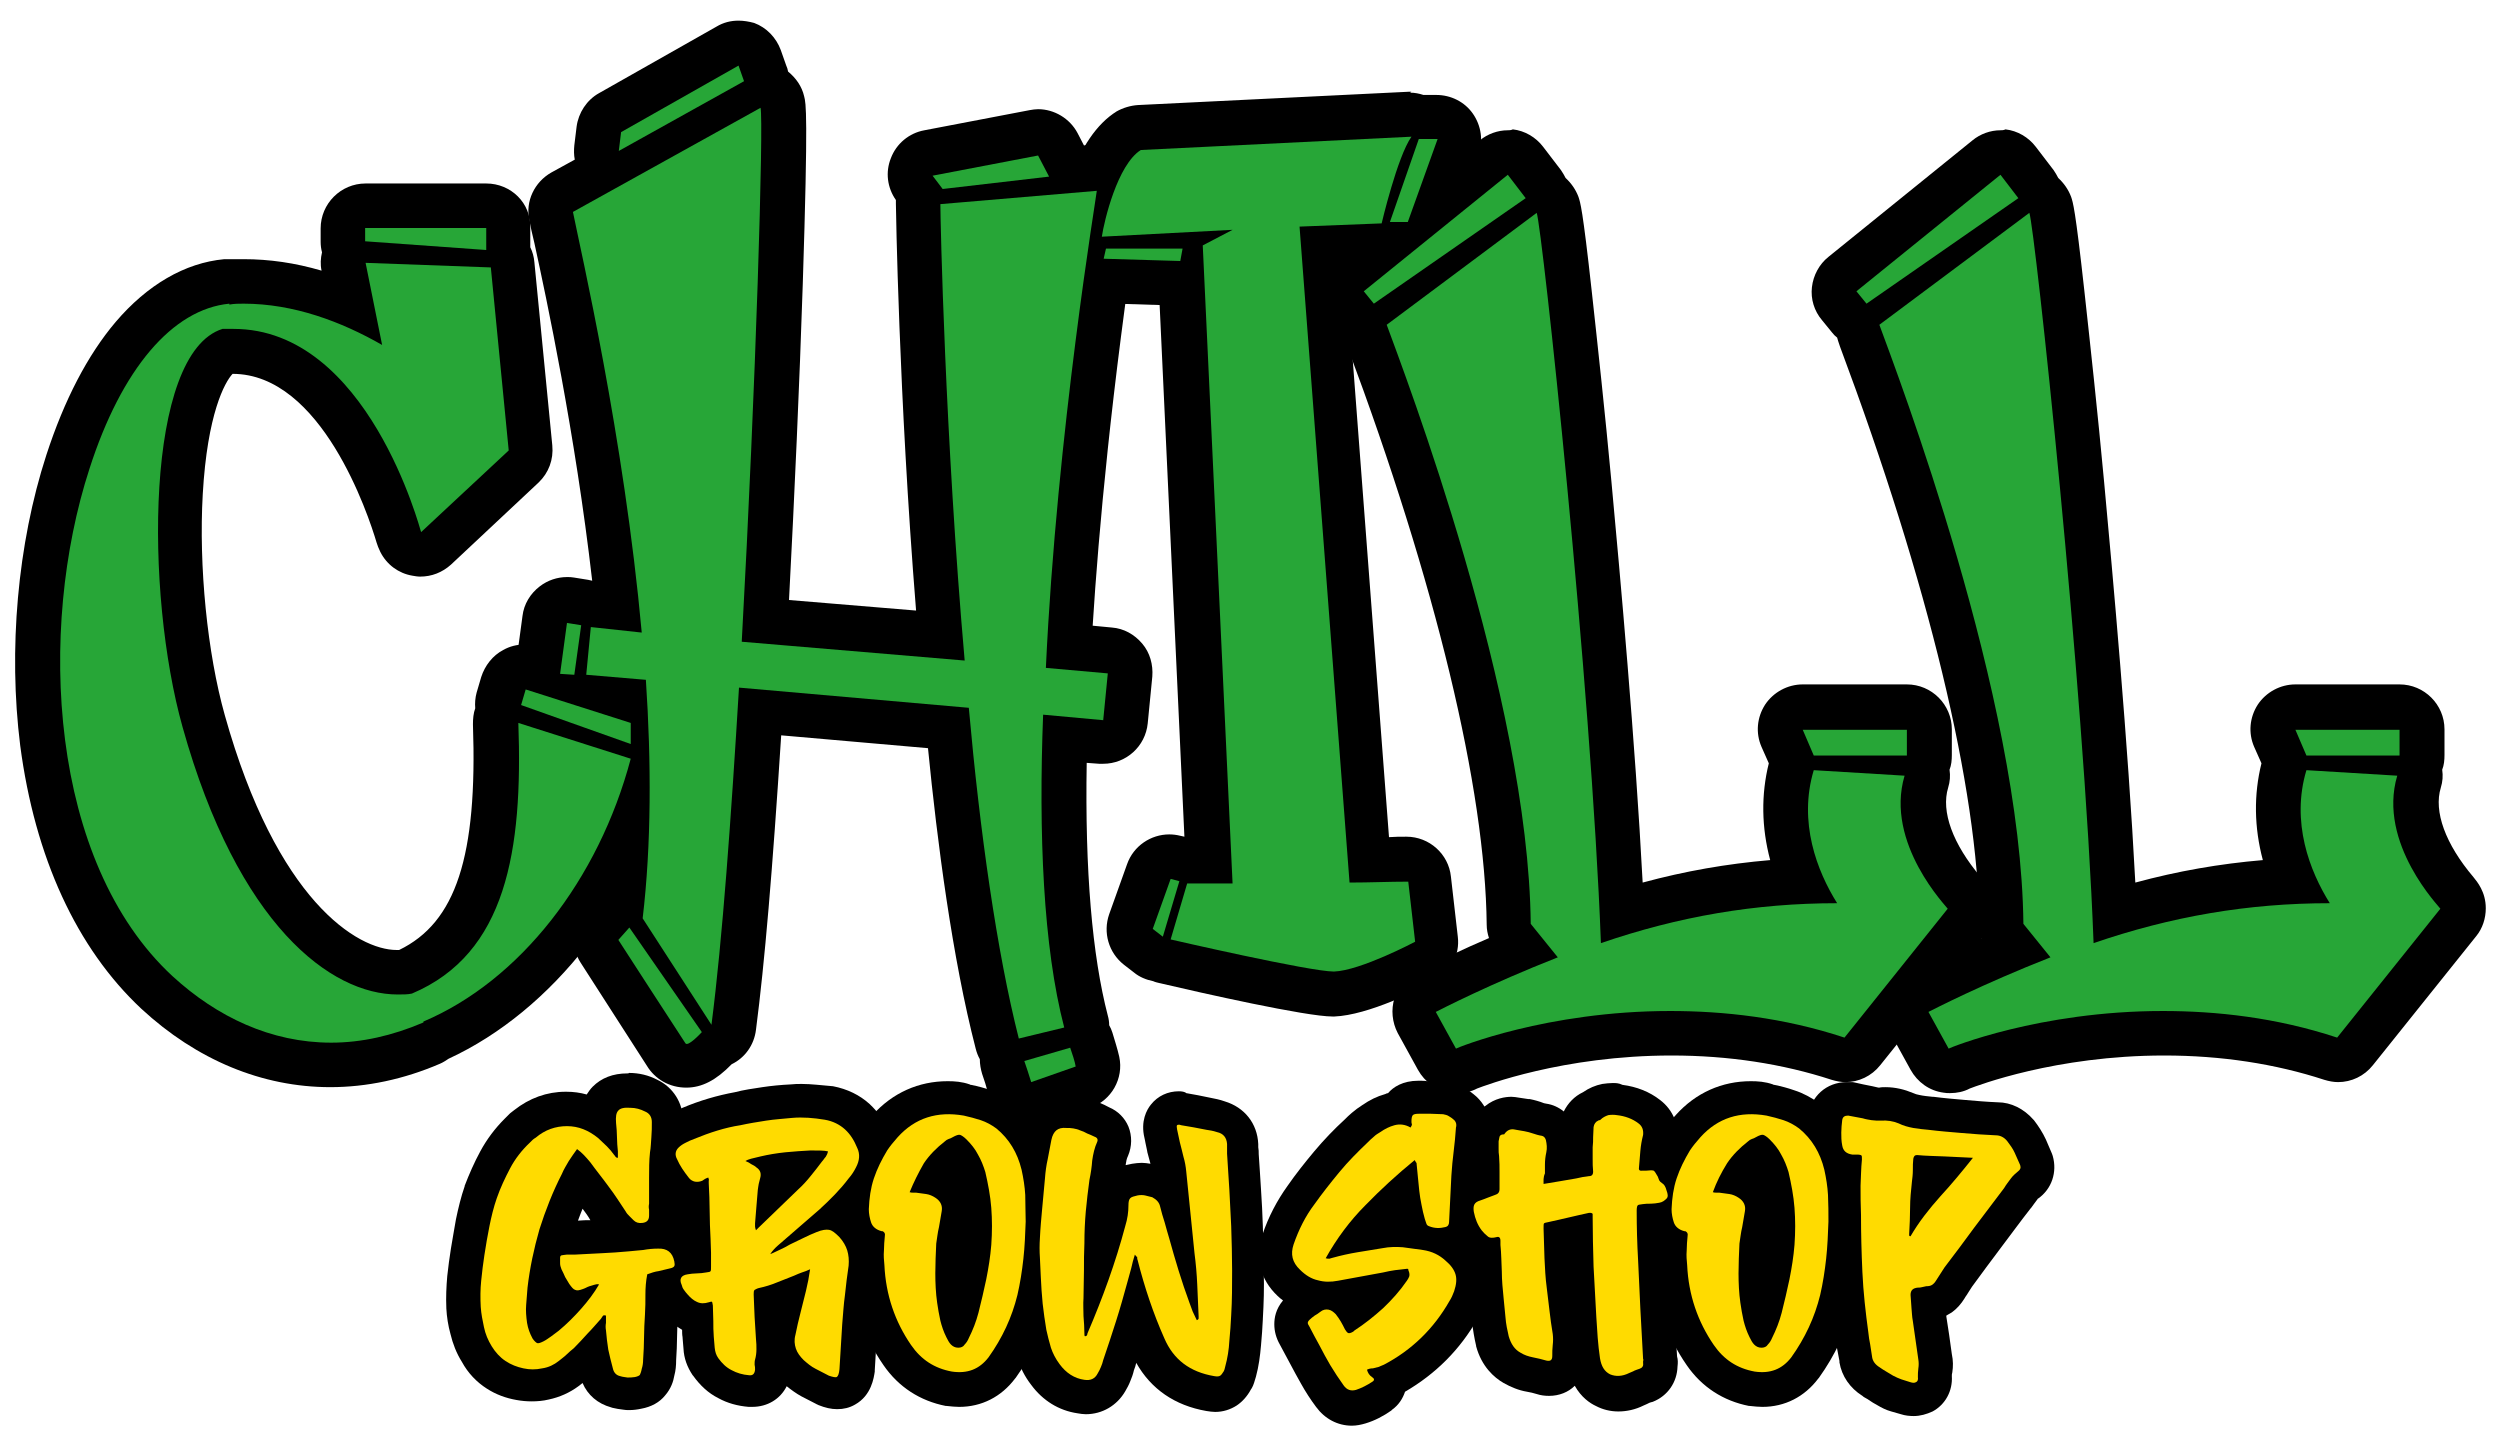
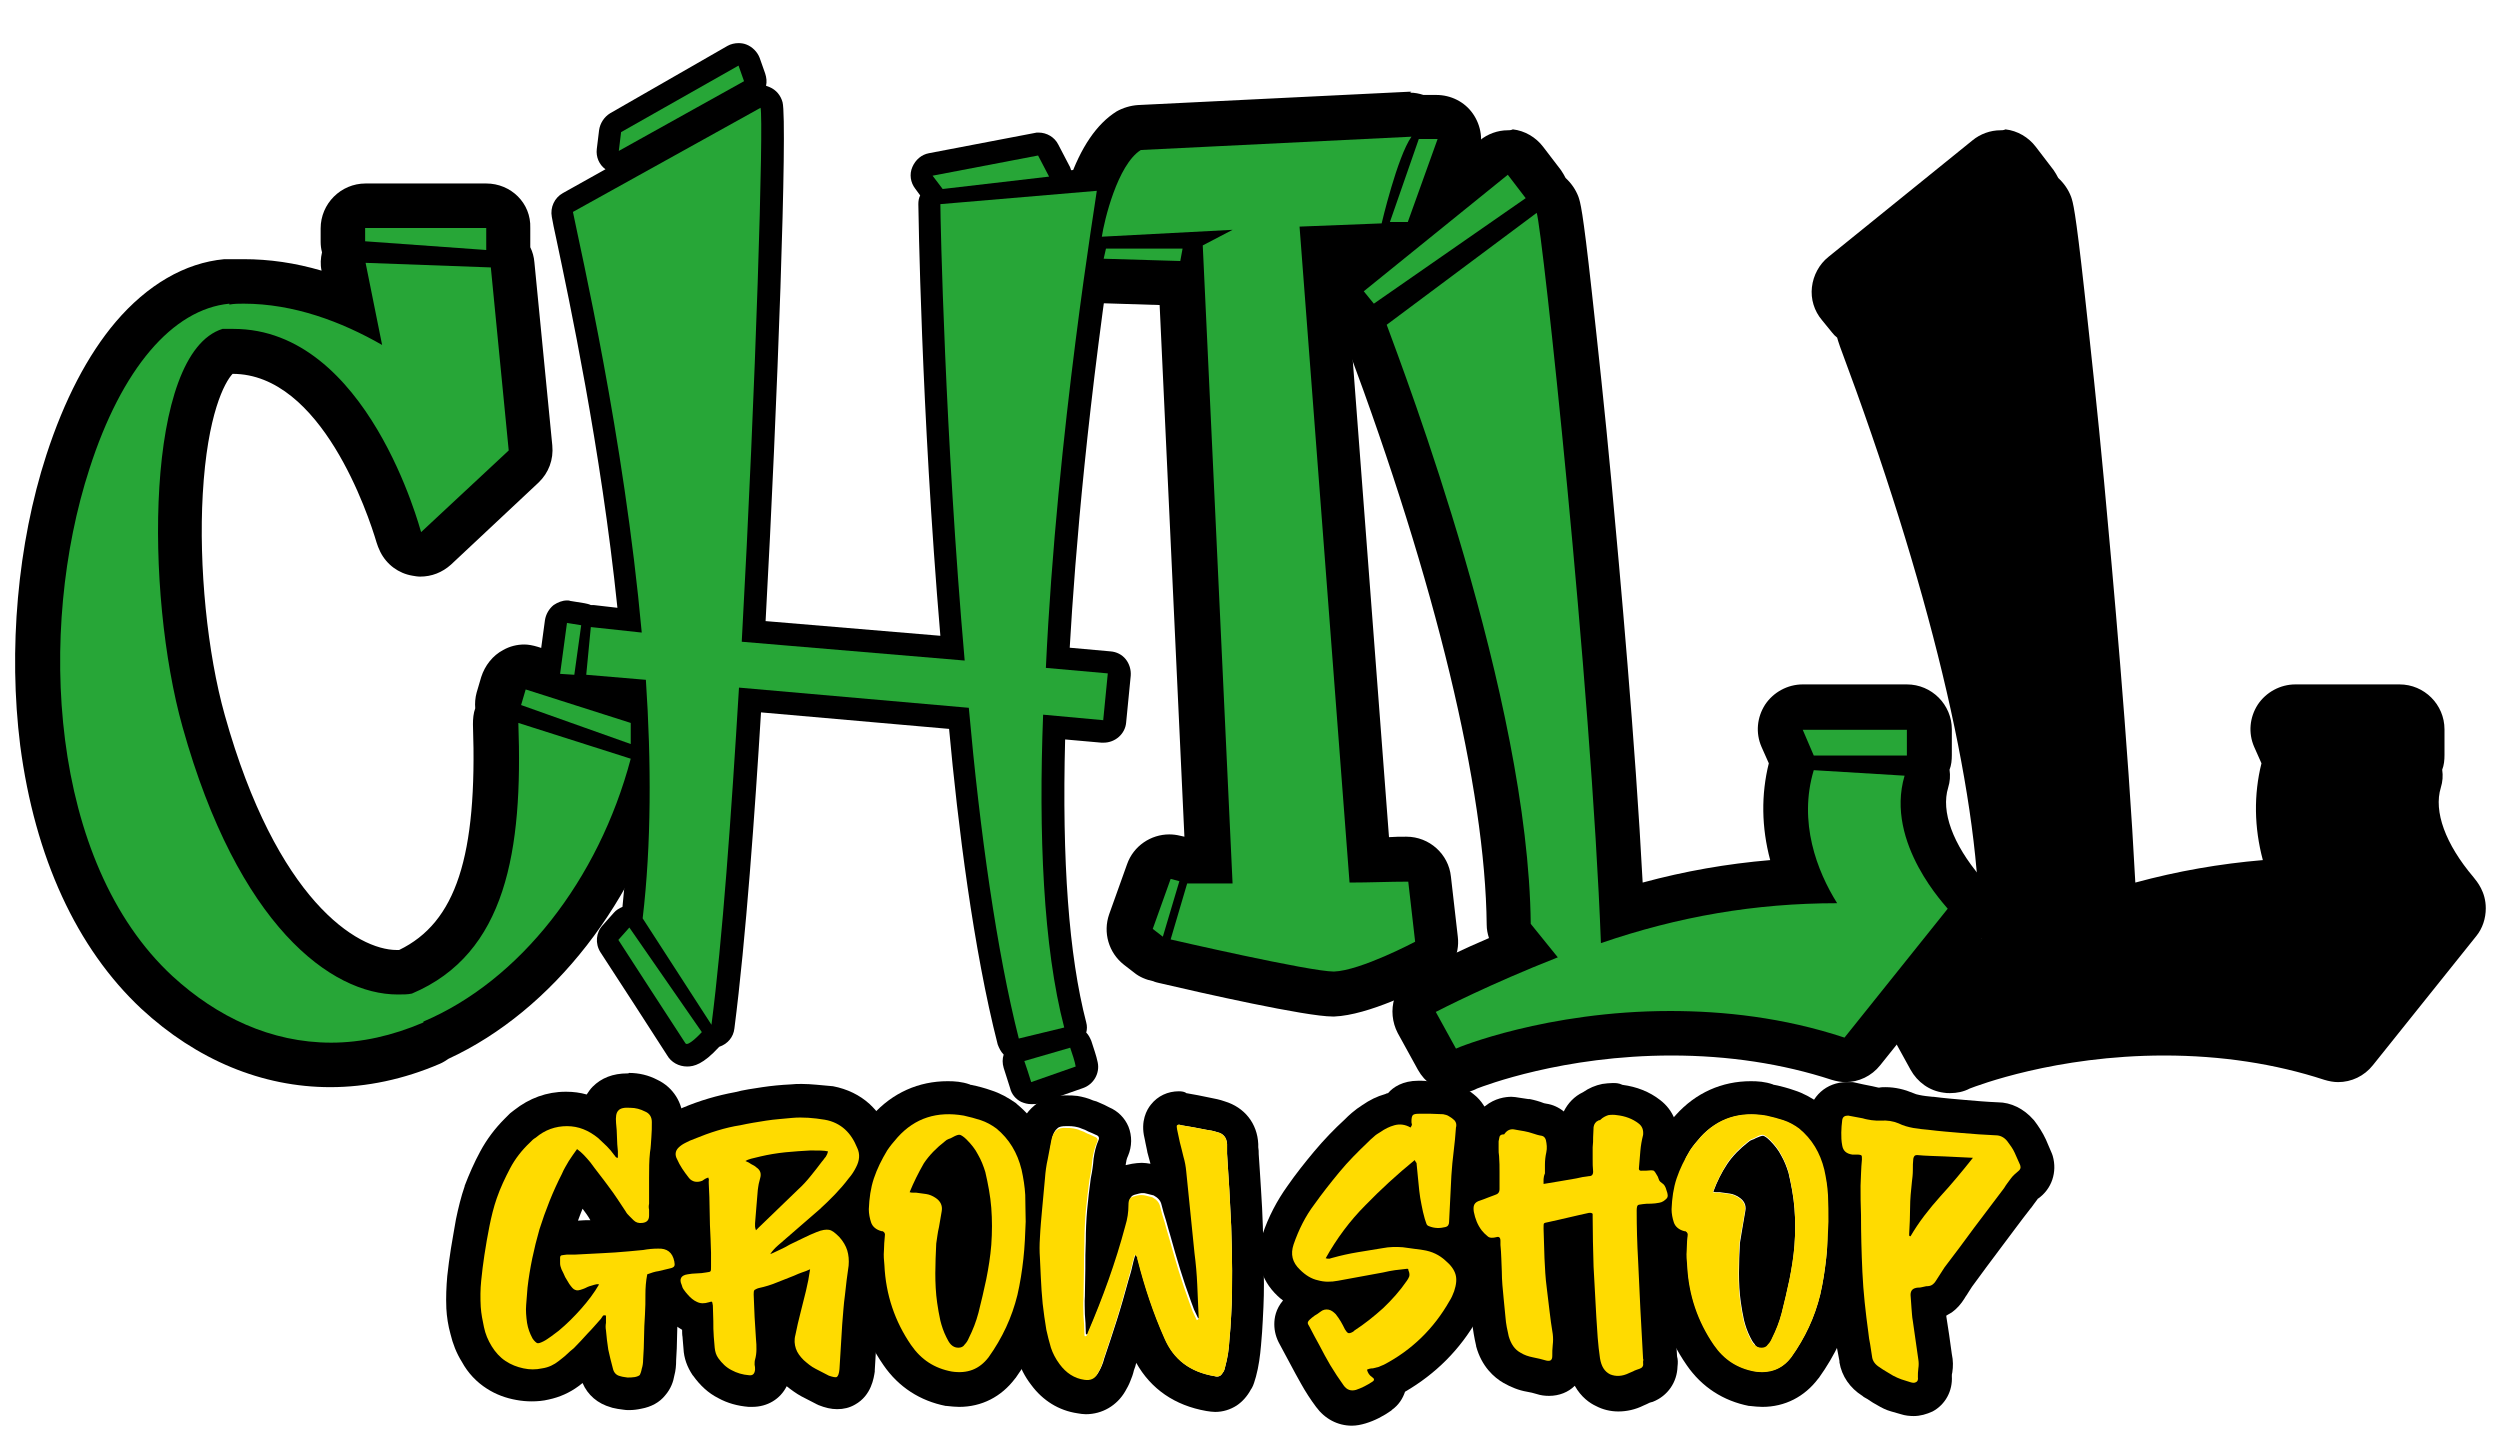
<svg xmlns="http://www.w3.org/2000/svg" version="1.1" id="Capa_1" x="0px" y="0px" width="545px" height="313px" viewBox="0 0 545 313" style="enable-background:new 0 0 545 313;" xml:space="preserve">
  <style type="text/css">
	.st0{fill:#27A637;}
	.st1{fill:#FFDB00;}
</style>
  <g>
    <g>
      <g>
        <path d="M72.2,232.2c-13.6,0-26.7-5.5-37.9-15.8C5.8,190,3,137.1,14.8,100.7c7.6-23.6,20.2-38,34.6-39.4c0.2,0,0.3,0,0.5,0     c0.3,0,0.6,0,0.8,0.1c0.9-0.1,1.7-0.1,2.3-0.1c7.6,0,15.5,1.7,23.5,5.1l-1.7-8.2c-0.2-1.1-0.1-2.3,0.5-3.3     c-0.4-0.7-0.6-1.5-0.6-2.3v-2.9c0-2.7,2.2-4.9,4.9-4.9H106c2.7,0,4.9,2.2,4.9,4.9v4.8c0,0.2,0,0.4,0,0.7c0.5,0.7,0.9,1.6,1,2.5     l3.9,39.9c0.1,1.5-0.4,3-1.5,4l-19.1,17.9c-0.9,0.9-2.1,1.3-3.3,1.3c-0.3,0-0.6,0-0.9-0.1c-1.5-0.3-2.8-1.2-3.5-2.6     c-0.2-0.4-0.3-0.7-0.5-1.2c-2.8-9.5-13.8-40.3-36.1-40.3h-1.5c-10.9,4.9-13.7,49.3-4.9,80.6C55.7,197.7,74.3,212,86.7,212     c0.7,0,1.3,0,1.7,0c15.2-6.7,20.9-22.4,19.8-54.2c0-0.9,0.2-1.9,0.7-2.7c-0.3-0.9-0.3-1.8,0-2.7l1-3.4c0.4-1.3,1.2-2.3,2.4-3     c0.7-0.4,1.5-0.6,2.3-0.6c0.5,0,1,0.1,1.5,0.2l23,7.3c2,0.6,3.4,2.5,3.4,4.7v4.6c0,0.5-0.1,1.1-0.3,1.6c0.3,0.9,0.4,1.9,0.1,2.8     c-7.3,27.4-25.1,50.2-46.7,60c-0.4,0.3-0.8,0.6-1.3,0.8C86.8,230.6,79.4,232.2,72.2,232.2z" />
        <path d="M106,49.7v4.8l-26.4-1.9v-2.9H106 M79.7,57.2l27.3,1l3.9,39.9L91.8,116c-0.2-0.5-11.6-44.3-40.9-44.3c-0.7,0-1.5,0-2.4,0     c-16.9,5.3-16.9,57.6-8.7,86.8c12.1,43.3,32.4,58.3,46.9,58.3c1.2,0,2.2,0,3.1-0.2c20.6-8.7,24.2-31.2,23.2-59l24.4,7.7     c-7,26.4-24.2,48.4-45.2,57.3v0.2c-6.8,2.9-13.5,4.4-20.1,4.4c-13.1,0-24.9-5.6-34.6-14.5c-26.9-24.9-29.5-75.5-18.1-110.6     c7-21.8,18.1-34.8,30.5-36v0.2c1-0.2,2.2-0.2,3.1-0.2c10.9,0,21.3,3.9,30.2,9L79.7,57.2 M114.5,150.4l23,7.3v4.6l-23.9-8.5     L114.5,150.4 M106,40H79.7c-5.4,0-9.8,4.4-9.8,9.8v2.9c0,0.8,0.1,1.6,0.3,2.3c-0.3,1.3-0.4,2.6-0.1,4c-5.8-1.7-11.4-2.5-17-2.5     c-0.6,0-1.3,0-2.2,0c-0.3,0-0.6,0-1,0c-0.3,0-0.6,0-1,0c-8.6,0.8-16.8,5.6-23.7,13.7c-6.1,7.2-11.2,17-15.1,29     c-6.3,19.4-8.3,42.5-5.7,63.3c3.2,24.4,12.3,44.2,26.4,57.4c12.1,11.2,26.4,17.1,41.2,17.1c7.9,0,16-1.7,23.9-5.1     c0.7-0.3,1.3-0.7,1.9-1.1c22.7-10.5,41.3-34.4,48.9-62.9c0.4-1.4,0.4-2.8,0.2-4.1c0.1-0.5,0.1-1,0.1-1.6v-4.6     c0-4.3-2.8-8-6.8-9.3l-23-7.3c-1-0.3-2-0.5-2.9-0.5c-1.6,0-3.2,0.4-4.6,1.2c-2.3,1.2-4,3.4-4.8,5.9l-1,3.4     c-0.3,1.1-0.4,2.3-0.3,3.4c-0.4,1.1-0.5,2.3-0.5,3.5c1,28.8-3.7,43.2-16.1,49.2c-0.2,0-0.4,0-0.5,0c-8.6,0-26.2-10.8-37.5-51.2     c-3.8-13.5-5.7-32.4-4.8-48.2c1-17.5,4.8-24.4,6.5-26.2h0c19.4,0,29.6,30.7,31.4,36.8c0.2,0.6,0.4,1.2,0.8,2c1.4,2.8,4,4.7,7,5.2     c0.6,0.1,1.1,0.2,1.7,0.2c2.5,0,4.8-0.9,6.7-2.6l19.1-17.9c2.2-2.1,3.3-5,3-8.1l-3.9-39.9c-0.1-1.2-0.4-2.3-0.9-3.3v-4.2     C115.8,44.3,111.4,40,106,40L106,40z" />
      </g>
      <g>
        <path d="M224.8,240.7c-0.8,0-1.5-0.2-2.2-0.5c-1.2-0.6-2.1-1.7-2.4-3c-0.5-1.6-0.9-2.9-1.4-4.4c-0.3-1-0.3-2,0-2.9     c-0.6-0.6-1-1.4-1.3-2.2c-5.3-20.7-8.7-48.1-10.6-68.8l-41-3.6c-1.3,21.3-3.3,49.5-5.8,68.9c-0.2,1.9-1.5,3.4-3.3,4     c0,0-0.1,0.1-0.1,0.1c-3.4,3.7-5.4,4.2-6.9,4.2c-1.8,0-3.5-0.9-4.4-2.5c-1.2-1.9-13.1-20.3-14.5-22.4c-1.2-1.9-1-4.3,0.5-5.9     l2.4-2.7c0.5-0.6,1.2-1,1.9-1.3c1.4-13.1,1.7-28.2,0.7-44.9l-8.9-0.8c-0.3,0-0.6-0.1-0.9-0.2c-0.4,0.1-0.9,0.2-1.3,0.2     c-0.1,0-0.3,0-0.4,0l-3.1-0.2c-1.3-0.1-2.6-0.8-3.4-1.8s-1.2-2.4-1.1-3.7l1.5-11.1c0.2-1.3,0.9-2.5,1.9-3.3c0.9-0.6,1.9-1,2.9-1     c0.2,0,0.5,0,0.7,0.1l3.1,0.5c0.5,0.1,1,0.2,1.4,0.4c0,0,0,0,0.1,0c0.2,0,0.4,0,0.5,0l5.2,0.6c-3.6-34.8-10.6-67.5-13.3-80.3     c-0.5-2.2-0.8-3.8-1-4.9c-0.4-2.1,0.6-4.2,2.4-5.2l9.3-5.2c-1.4-1-2.1-2.7-1.9-4.4l0.5-4.1c0.2-1.5,1.1-2.9,2.4-3.7L158.6,10     c0.7-0.4,1.6-0.6,2.4-0.6c0.6,0,1.2,0.1,1.7,0.3c1.3,0.5,2.4,1.6,2.9,2.9l1.2,3.4c0.3,0.9,0.4,1.8,0.2,2.7     c0.3,0.1,0.5,0.2,0.8,0.3c1.4,0.6,2.4,1.8,2.8,3.3c1.1,4.3-1.1,65.9-3.7,113.1l38.1,3.2c-4.2-49.4-4.8-93.7-4.8-94.1     c0-0.7,0.1-1.3,0.4-1.9l-1.1-1.5c-1-1.3-1.3-3.1-0.6-4.7s2-2.7,3.6-3l23-4.4c0.3-0.1,0.6-0.1,0.9-0.1c1.8,0,3.5,1,4.3,2.6     l2.4,4.6c0.2,0.3,0.3,0.7,0.4,1l5.3-0.4c0.1,0,0.3,0,0.4,0c1.2,0,2.4,0.5,3.3,1.3c1,0.9,1.6,2.2,1.6,3.6c0,0.5,0,0.5-0.4,3.3     c-6.6,43-9.3,75.5-10.5,96.3l8.9,0.8c1.3,0.1,2.5,0.7,3.3,1.7c0.8,1,1.2,2.3,1.1,3.6l-1,10.2c-0.2,2.5-2.4,4.4-4.9,4.4     c-0.2,0-0.3,0-0.5,0l-7.9-0.7c-0.7,26.4,0.8,47.1,4.6,61.7c0.2,0.7,0.2,1.5,0,2.2c0.5,0.5,0.8,1.1,1.1,1.8     c0.5,1.6,1.1,3.2,1.4,4.7c0.5,2.4-0.9,4.8-3.2,5.6l-9.7,3.4C225.9,240.7,225.4,240.7,224.8,240.7z" />
-         <path d="M161,14.3l1.2,3.4l-27.3,15.2l0.5-4.1L161,14.3 M165.8,23.5c0.7,2.9-1,60.2-4.1,116.4l48.6,4.1     C206,95.1,205,47.7,205,44.5l34.1-2.9c0,0.7-8.7,52.5-11.1,104l13.5,1.2l-1,10.2l-13.1-1.2c-1,25.9,0,50.6,4.6,68.2l-9.9,2.4     c-4.8-18.9-8.5-45.2-10.9-72.1l-50.1-4.4c-1.7,28.1-3.6,54.9-6,73.5l-15-23.2c1.9-16,1.9-34.1,0.7-52l-13.1-1.2l1-10.4l11.1,1.2     c-3.9-42.8-13.3-83.2-15-91.7L165.8,23.5 M226.3,33.9l2.4,4.6l-23.2,2.7l-2.2-2.9L226.3,33.9 M239.1,41.6L239.1,41.6      M123.5,135.7l3.1,0.5l-1.5,10.9l-3.1-0.2L123.5,135.7 M137.3,202.2L153,225c0,0-2.4,2.6-3.3,2.6c-0.1,0-0.2-0.1-0.3-0.2     c-0.5-0.7-14.5-22.5-14.5-22.5L137.3,202.2 M233.3,228.4c0.5,1.5,1,2.9,1.2,4.1l-9.7,3.4c-0.5-1.7-1-3.1-1.5-4.6L233.3,228.4      M161,4.5c-1.7,0-3.3,0.4-4.8,1.3l-25.6,14.5c-2.7,1.5-4.5,4.3-4.9,7.3l-0.5,4.1c-0.1,1-0.1,2.1,0.1,3.1l-5.1,2.8     c-3.7,2.1-5.7,6.3-4.8,10.4c0.2,1.2,0.6,2.9,1.1,5c2.6,11.9,8.9,41.4,12.6,73.6c-0.3-0.1-0.6-0.1-0.9-0.2l-3.1-0.5     c-0.5-0.1-1-0.1-1.5-0.1c-2.1,0-4.2,0.7-5.9,2c-2.1,1.6-3.5,3.9-3.8,6.5l-1.5,11.1c-0.3,2.7,0.4,5.3,2.1,7.4     c1.7,2.1,4.2,3.4,6.8,3.6l3.1,0.2c0.3,0,0.5,0,0.8,0c0.4,0,0.9,0,1.3-0.1c0.1,0,0.3,0,0.4,0l4.7,0.4c0.6,13.7,0.4,26.5-0.7,37.6     c-0.3,0.3-0.6,0.6-0.9,0.9l-2.4,2.7c-3,3.3-3.4,8.1-1,11.8c2.2,3.5,12.9,20,14.4,22.4c1.8,3,5,4.8,8.6,4.8c3.4,0,6.5-1.6,9.9-5.1     c2.9-1.4,4.9-4.2,5.3-7.5c1.9-14.6,3.6-34.7,5.5-64.2l32,2.8c2,20.3,5.3,45.8,10.4,65.5c0.2,0.8,0.5,1.6,0.9,2.3     c0,1.1,0.2,2.2,0.5,3.2c0.5,1.4,0.9,2.7,1.3,4.2c0.7,2.6,2.5,4.7,4.9,6c1.4,0.7,2.9,1.1,4.5,1.1c1.1,0,2.2-0.2,3.2-0.5l9.7-3.4     c4.6-1.6,7.3-6.4,6.3-11.1c-0.4-1.8-1-3.6-1.5-5.3c-0.2-0.6-0.4-1.1-0.7-1.6c0-0.7-0.1-1.4-0.3-2.1c-3.4-13.1-5-31.6-4.6-55.1     l2.7,0.2c0.3,0,0.6,0,0.9,0c5,0,9.2-3.8,9.7-8.8l1-10.2c0.2-2.6-0.5-5.2-2.2-7.2c-1.7-2-4-3.3-6.6-3.5l-4.2-0.4     c1.3-20.7,4.1-51.4,10.1-91.1c0.2-1.3,0.3-2.1,0.4-2.6c0-0.2,0-0.3,0.1-0.5c0-0.2,0-0.4,0-0.6c0-0.1,0-0.2,0-0.3     c0-5.4-4.3-9.7-9.7-9.8c0,0-0.1,0-0.1,0c-0.1,0-0.1,0-0.2,0c-0.2,0-0.5,0-0.7,0l-1.8,0.2l-1.4-2.7c-1.7-3.2-5.1-5.2-8.6-5.2     c-0.6,0-1.2,0.1-1.8,0.2l-23,4.4c-3.3,0.6-6.1,2.9-7.3,6.1c-1.2,3-0.8,6.4,1.1,9.1c0,0.2,0,0.5,0,0.8c0,0.4,0.6,41.5,4.4,88.7     l-27.7-2.3c1.2-22.8,2.3-47.4,3-68.9c1.2-37.2,0.7-39.4,0.3-40.9c-0.5-2.2-1.8-4-3.5-5.4c-0.1-0.5-0.2-0.9-0.4-1.3l-1.2-3.4     c-1-2.7-3.1-4.9-5.8-5.9C163.3,4.7,162.1,4.5,161,4.5L161,4.5z" />
      </g>
      <g>
        <path d="M290.7,216.6c-5.6,0-31.5-5.9-36.7-7.1c-0.4-0.1-0.7-0.2-1.1-0.4c-0.9-0.1-1.8-0.4-2.5-1l-2.2-1.7     c-1.7-1.3-2.3-3.5-1.6-5.5l3.9-10.9c0.7-2,2.6-3.2,4.6-3.2c0.4,0,0.8,0,1.2,0.1l1.9,0.5c0.3,0.1,0.6,0.2,0.9,0.3h4.4l-5.9-126     c-0.1,0-0.2,0-0.3,0c0,0-16.8-0.5-16.8-0.5c-1.5,0-2.8-0.7-3.7-1.9c-0.9-1.1-1.2-2.6-0.9-4.1l0.2-1.1c-0.7-1-1-2.2-0.8-3.4     c0.1-0.5,0.2-1.1,0.3-1.8c-0.3-0.6-0.6-1.4-0.6-2.1c-0.1-1.8,0.8-3.5,2.3-4.4c2.2-7.1,5.2-11.8,8.7-14c0.7-0.4,1.5-0.7,2.3-0.7     l59-2.9c0.1,0,0.2,0,0.2,0c0.7,0,1.5,0.2,2.1,0.5h3.7c1.6,0,3.1,0.8,4,2.1c0.9,1.3,1.1,3,0.6,4.5L311.5,50     c-0.7,1.9-2.5,3.2-4.6,3.2H303c-0.1,0-0.3,0-0.4,0c-0.4,0.1-0.9,0.2-1.4,0.3L288.4,54l10.2,133.4c0.7,0,1.3,0,1.9-0.1     c2.1-0.1,4.3-0.1,6.4-0.1c2.5,0,4.6,1.9,4.8,4.3l1.5,13.1c0.2,2-0.8,3.9-2.6,4.8c-2.1,1.1-13.2,6.8-19.7,7.1     C290.8,216.6,290.8,216.6,290.7,216.6z" />
        <path d="M307.6,29.8L307.6,29.8 M307.6,29.8c-3.1,4.4-6.5,18.9-6.5,18.9l-17.9,0.7l10.9,143c4.4,0,8.7-0.2,12.8-0.2l1.5,13.1     c0,0-11.9,6.3-17.7,6.5c-5.3,0-35.6-7-35.6-7l3.6-12.1c0.2,0,4,0,9.9,0l-6.5-139.1l6.5-3.4l-28.5,1.5c0.1-1,0.5-2.8,1.1-4.9     l27.8-1.3l11.5,151.6L269,45.3l31.8-1.5L269,45.3l-0.1-1.5l0.1,1.5l-27.8,1.3c1.3-5,3.8-11.8,7.4-14L307.6,29.8 M313.4,30.2     l-6.5,18.1H303l6.3-18.1H313.4 M269,45.3L269,45.3 M241.2,46.6l-1.3,0.1L241.2,46.6 M257.8,54.2l-0.5,2.7l-16.7-0.5l0.5-2.2     H257.8 M255.1,191.6l1.9,0.5l-3.6,12.1l-2.2-1.7L255.1,191.6 M258.8,192.6L258.8,192.6 M258.8,192.6     C258.7,192.6,258.7,192.6,258.8,192.6C258.7,192.6,258.7,192.6,258.8,192.6 M307.6,20c-0.1,0-0.2,0-0.2,0c-0.1,0-0.2,0-0.3,0     l-59,2.9c-1.6,0.1-3.3,0.6-4.7,1.4c-4.3,2.7-7.8,7.8-10.4,15.3c-1.9,1.9-3.1,4.6-3,7.5c0,0.8,0.2,1.6,0.4,2.4     c0,0.2-0.1,0.4-0.1,0.6c-0.2,1.6-0.1,3.2,0.5,4.7c-0.4,2.6,0.3,5.3,1.9,7.5c1.8,2.3,4.5,3.7,7.4,3.8l12.7,0.4l5.4,115.9l-0.9-0.2     c-0.8-0.2-1.6-0.3-2.4-0.3c-4,0-7.8,2.5-9.2,6.5l-3.9,10.9c-1.4,4-0.1,8.4,3.2,11l2.2,1.7c1.2,1,2.7,1.6,4.2,1.9     c0.4,0.2,0.9,0.3,1.3,0.4c9.4,2.2,32,7.3,37.8,7.3c0.1,0,0.3,0,0.4,0c7.4-0.3,18.6-5.9,21.8-7.7c3.5-1.9,5.6-5.7,5.1-9.7     l-1.5-13.1c-0.5-4.9-4.7-8.7-9.7-8.7c-1.3,0-2.5,0-3.8,0.1l-9.4-123.7l7.8-0.3c0.6,0,1.2-0.1,1.8-0.2h3.6c4.1,0,7.8-2.6,9.2-6.5     l6.5-18.1c1.1-3,0.6-6.3-1.2-8.9c-1.8-2.6-4.8-4.1-8-4.1h-2.8c-0.9-0.3-1.9-0.5-2.9-0.5C307.7,20,307.7,20,307.6,20L307.6,20z" />
      </g>
      <g>
        <path d="M317.5,233.4c-0.2,0-0.5,0-0.7,0c-1.5-0.2-2.9-1.1-3.6-2.5l-4.4-8c-0.6-1.2-0.8-2.5-0.4-3.8c0.4-1.3,1.3-2.3,2.5-2.9     l0.3-0.1c6.2-3.2,13.3-6.4,20.5-9.4l-1.8-2.1c-0.7-0.9-1.1-2-1.1-3.1c-0.3-30.3-11.2-75.6-30.7-127.8l-0.4-1.2     c-0.2-0.6-0.3-1.2-0.3-1.8c-0.7-0.3-1.3-0.8-1.8-1.4l-2.2-2.7c-0.8-1-1.2-2.3-1.1-3.6c0.1-1.3,0.8-2.5,1.8-3.3l31.4-25.4     c0.9-0.7,2-1.1,3.1-1.1c0.2,0,0.4,0,0.6,0c1.3,0.2,2.5,0.8,3.3,1.9l3.9,5.1c0.4,0.5,0.7,1.2,0.9,1.8c1,0.6,1.9,1.5,2.3,2.6     c1.6,4.4,11.4,99.2,14,154.2c12.9-3.9,25.8-6.2,39-6.8c-2.8-6.8-4.8-15.9-1.9-25.7c0-0.1,0-0.1,0-0.2l-2.3-5.2     c-0.7-1.5-0.5-3.2,0.4-4.6s2.4-2.2,4.1-2.2h22.7c2.7,0,4.9,2.2,4.9,4.9v5.6c0,1-0.3,1.9-0.8,2.7c0.4,1,0.4,2.1,0.1,3.1     c-2.8,9.4,3.9,19.1,8.1,24c0.6,0.7,1.5,1.8,1.5,3.6c0,1.1-0.4,2.2-1.1,3.1L406,229.1c-0.9,1.2-2.4,1.8-3.8,1.8     c-0.5,0-1-0.1-1.5-0.2c-11.3-3.7-23.6-5.6-36.5-5.6c-25,0-43.2,7.2-44.4,7.7C319.1,233.2,318.3,233.4,317.5,233.4z" />
        <path d="M328.7,38.1l3.9,5.1l-33.1,23l-2.2-2.7L328.7,38.1 M334.9,46.3c1.2,3.4,11.9,103.1,14,159.2c16.9-5.8,33.6-8.7,51.5-8.7     c-4.4-7-8.5-17.7-5.1-29l19.8,1.2c-4.4,14.8,9.4,28.8,9.4,29l-22.5,28.1c-13.3-4.4-26.4-5.8-38-5.8c-26.9,0-46.4,8-46.7,8.2     l-4.4-8c1-0.5,11.6-6,26.6-11.9l-6-7.3c-0.5-49.4-27.6-120.2-31.4-130.6L334.9,46.3 M415.7,159.1v5.6h-20.3l-2.4-5.6H415.7      M328.7,28.4c-2.2,0-4.4,0.8-6.1,2.2l-31.4,25.4c-2,1.6-3.3,4-3.6,6.6c-0.3,2.6,0.5,5.2,2.2,7.2l2.2,2.7c0.3,0.4,0.7,0.8,1.1,1.1     c0.1,0.2,0.1,0.5,0.2,0.7l0.4,1.2c19.3,51.6,30.1,96.4,30.4,126.1c0,1,0.2,2,0.5,2.9c-5.4,2.3-10.6,4.8-15.4,7.2l-0.3,0.1     c-2.4,1.2-4.2,3.3-4.9,5.8c-0.8,2.5-0.5,5.3,0.7,7.6l4.4,8c1.5,2.7,4.1,4.6,7.2,5c0.5,0.1,0.9,0.1,1.4,0.1c1.5,0,3-0.3,4.3-1     c1.6-0.6,18.7-7.2,42.4-7.2c12.4,0,24.2,1.8,34.9,5.3c1,0.3,2,0.5,3,0.5c2.9,0,5.7-1.3,7.6-3.7l22.5-28.1     c1.4-1.7,2.1-3.9,2.1-6.1c0-3.6-1.9-5.8-2.7-6.8c-6.1-7.2-8.7-14.3-7.1-19.5c0.4-1.3,0.5-2.6,0.3-3.9c0.4-1,0.5-2.1,0.5-3.2v-5.6     c0-5.4-4.4-9.8-9.8-9.8H393c-3.3,0-6.4,1.7-8.2,4.4c-1.8,2.8-2.1,6.2-0.8,9.2l1.6,3.6c-1.7,6.8-1.6,14,0.3,21.1     c-9.4,0.8-18.6,2.4-27.8,4.9c-1.6-30.5-4.9-66.8-6.8-87.3c-1.4-15.1-3-29.8-4.3-41.6c-2-18.2-2.5-19.4-2.9-20.6     c-0.6-1.6-1.6-3-2.8-4.1c-0.3-0.6-0.6-1.1-1-1.7l-3.9-5.1c-1.6-2.1-4-3.5-6.6-3.8C329.4,28.4,329,28.4,328.7,28.4L328.7,28.4z" />
      </g>
      <g>
        <path d="M424.9,233.4c-0.2,0-0.5,0-0.7,0c-1.5-0.2-2.9-1.1-3.6-2.5l-4.4-8c-0.6-1.2-0.8-2.5-0.4-3.8s1.3-2.3,2.5-2.9l0.3-0.1     c6.2-3.2,13.3-6.4,20.5-9.4l-1.7-2.1c-0.7-0.9-1.1-2-1.1-3.1c-0.3-30.3-11.2-75.7-30.7-127.8l-0.4-1.2c-0.2-0.6-0.3-1.2-0.3-1.8     c-0.7-0.3-1.3-0.8-1.8-1.4l-2.2-2.7c-0.8-1-1.2-2.3-1.1-3.6c0.1-1.3,0.8-2.5,1.8-3.3L433,34.3c0.9-0.7,2-1.1,3.1-1.1     c0.2,0,0.4,0,0.6,0c1.3,0.2,2.5,0.8,3.3,1.9l3.9,5.1c0.4,0.5,0.7,1.2,0.9,1.8c1,0.6,1.9,1.5,2.3,2.6c1.6,4.4,11.4,99.2,14,154.2     c12.9-3.9,25.8-6.2,39-6.8c-2.8-6.8-4.8-15.9-1.9-25.7c0-0.1,0-0.1,0-0.2l-2.3-5.2c-0.7-1.5-0.5-3.2,0.4-4.6     c0.9-1.4,2.4-2.2,4.1-2.2h22.7c2.7,0,4.9,2.2,4.9,4.9v5.6c0,1-0.3,1.9-0.8,2.7c0.4,1,0.4,2.1,0.1,3.1c-2.8,9.4,3.9,19.1,8.1,24     c0.6,0.7,1.5,1.8,1.5,3.6c0,1.1-0.4,2.2-1.1,3.1l-22.5,28.1c-0.9,1.2-2.4,1.8-3.8,1.8c-0.5,0-1-0.1-1.5-0.2     c-11.3-3.7-23.6-5.6-36.5-5.6c-25,0-43.2,7.2-44.4,7.7C426.5,233.2,425.7,233.4,424.9,233.4z" />
        <path d="M436.1,38.1l3.9,5.1l-33.1,23l-2.2-2.7L436.1,38.1 M442.3,46.3c1.2,3.4,11.9,103.1,14,159.2c16.9-5.8,33.6-8.7,51.5-8.7     c-4.4-7-8.5-17.7-5.1-29l19.8,1.2c-4.4,14.8,9.4,28.8,9.4,29l-22.5,28.1c-13.3-4.4-26.4-5.8-38-5.8c-26.9,0-46.4,8-46.7,8.2     l-4.4-8c1-0.5,11.6-6,26.6-11.9l-6-7.3c-0.5-49.4-27.6-120.2-31.4-130.6L442.3,46.3 M523.1,159.1v5.6h-20.3l-2.4-5.6H523.1      M436.1,28.4c-2.2,0-4.4,0.8-6.1,2.2l-31.4,25.4c-2,1.6-3.3,4-3.6,6.6c-0.3,2.6,0.5,5.2,2.2,7.2l2.2,2.7c0.3,0.4,0.7,0.8,1.1,1.1     c0.1,0.2,0.1,0.5,0.2,0.7l0.4,1.2c19.3,51.6,30.1,96.4,30.4,126.1c0,1,0.2,2,0.5,2.9c-5.4,2.3-10.6,4.8-15.4,7.2l-0.3,0.1     c-2.4,1.2-4.2,3.3-4.9,5.8c-0.8,2.5-0.5,5.3,0.7,7.6l4.4,8c1.5,2.7,4.1,4.6,7.2,5c0.5,0.1,0.9,0.1,1.4,0.1c1.5,0,3-0.3,4.3-1     c1.6-0.6,18.7-7.2,42.4-7.2c12.4,0,24.2,1.8,34.9,5.3c1,0.3,2,0.5,3,0.5c2.9,0,5.7-1.3,7.6-3.7l22.5-28.1     c1.4-1.7,2.1-3.9,2.1-6.1c0-3.6-1.9-5.8-2.7-6.8c-6.1-7.2-8.7-14.3-7.1-19.5c0.4-1.3,0.5-2.6,0.3-3.9c0.4-1,0.5-2.1,0.5-3.2v-5.6     c0-5.4-4.4-9.8-9.8-9.8h-22.7c-3.3,0-6.4,1.7-8.2,4.4c-1.8,2.8-2.1,6.2-0.8,9.2l1.6,3.6c-1.7,6.8-1.6,14,0.3,21.1     c-9.4,0.8-18.6,2.4-27.8,4.9c-1.6-30.5-4.9-66.8-6.8-87.3c-1.4-15.1-3-29.8-4.3-41.6c-2-18.2-2.5-19.4-2.9-20.6     c-0.6-1.6-1.6-3-2.8-4.1c-0.3-0.6-0.6-1.1-1-1.7l-3.9-5.1c-1.6-2.1-4-3.5-6.6-3.8C436.8,28.4,436.4,28.4,436.1,28.4L436.1,28.4z" />
      </g>
    </g>
    <g>
      <path class="st0" d="M137.5,165.4c-7,26.4-24.2,48.4-45.2,57.3v0.2c-6.8,2.9-13.5,4.4-20.1,4.4c-13.1,0-24.9-5.6-34.6-14.5    c-26.9-24.9-29.5-75.5-18.1-110.6c7-21.8,18.1-34.8,30.5-36v0.2c1-0.2,2.2-0.2,3.1-0.2c10.9,0,21.3,3.9,30.2,9l-3.6-17.9l27.3,1    l3.9,39.9L91.8,116c-0.2-0.5-11.6-44.3-40.9-44.3c-0.7,0-1.5,0-2.4,0c-16.9,5.3-16.9,57.6-8.7,86.8c12.1,43.3,32.4,58.3,46.9,58.3    c1.2,0,2.2,0,3.1-0.2c20.6-8.7,24.2-31.2,23.2-59L137.5,165.4z M106,49.7v4.8l-26.4-1.9v-2.9H106z M137.5,157.6v4.6l-23.9-8.5    l1-3.4L137.5,157.6z" />
      <path class="st0" d="M125.2,147.1l-3.1-0.2l1.5-11.1l3.1,0.5L125.2,147.1z M127.8,147.1l1-10.4l11.1,1.2    c-3.9-42.8-13.3-83.2-15-91.7l40.9-22.7c0.7,2.9-1,60.2-4.1,116.4l48.6,4.1C206,95.1,205,47.7,205,44.5l34.1-2.9    c0,0.7-8.7,52.5-11.1,104l13.5,1.2l-1,10.2l-13.1-1.2c-1,25.9,0,50.6,4.6,68.2l-9.9,2.4c-4.8-18.9-8.5-45.2-10.9-72.1l-50.1-4.4    c-1.7,28.1-3.6,54.9-6,73.5l-15-23.2c1.9-16,1.9-34.1,0.7-52L127.8,147.1z M161,14.3l1.2,3.4l-27.3,15.2l0.5-4.1L161,14.3z     M134.8,204.9l2.4-2.7L153,225c0,0-3.1,3.4-3.6,2.4C148.9,226.7,134.8,204.9,134.8,204.9z M226.3,33.9l2.4,4.6l-23.2,2.7l-2.2-2.9    L226.3,33.9z M233.3,228.4c0.5,1.5,1,2.9,1.2,4.1l-9.7,3.4c-0.5-1.7-1-3.1-1.5-4.6L233.3,228.4z" />
      <path class="st0" d="M239.9,46.7l61-2.9L239.9,46.7z M258.8,192.6c-0.2,0,3.6,0,9.9,0l-6.5-139.1l6.5-3.4l-28.5,1.5    c0.5-3.4,3.4-15.7,8.5-18.9l59-2.9c-3.1,4.4-6.5,18.9-6.5,18.9l-17.9,0.7l10.9,143c4.4,0,8.7-0.2,12.8-0.2l1.5,13.1    c0,0-11.9,6.3-17.7,6.5c-5.3,0-35.6-7-35.6-7L258.8,192.6z M241.1,54.2h16.7l-0.5,2.7l-16.7-0.5L241.1,54.2z M257.1,192.1    l-3.6,12.1l-2.2-1.7l3.9-10.9L257.1,192.1z M268.9,43.8l11.6,153.1L268.9,43.8z M303,48.4l6.3-18.1h4.1l-6.5,18.1H303z" />
      <path class="st0" d="M328.7,38.1l3.9,5.1l-33.1,23l-2.2-2.7L328.7,38.1z M333.7,201.4c-0.5-49.4-27.6-120.2-31.4-130.6l32.7-24.4    c1.2,3.4,11.9,103.1,14,159.2c16.9-5.8,33.6-8.7,51.5-8.7c-4.4-7-8.5-17.7-5.1-29l19.8,1.2c-4.4,14.8,9.4,28.8,9.4,29l-22.5,28.1    c-13.3-4.4-26.4-5.8-38-5.8c-26.9,0-46.4,8-46.7,8.2l-4.4-8c1-0.5,11.6-6,26.6-11.9L333.7,201.4z M415.7,159.1v5.6h-20.3l-2.4-5.6    H415.7z" />
-       <path class="st0" d="M436.1,38.1l3.9,5.1l-33.1,23l-2.2-2.7L436.1,38.1z M441.1,201.4c-0.5-49.4-27.6-120.2-31.4-130.6l32.7-24.4    c1.2,3.4,11.9,103.1,14,159.2c16.9-5.8,33.6-8.7,51.5-8.7c-4.4-7-8.5-17.7-5.1-29l19.8,1.2c-4.4,14.8,9.4,28.8,9.4,29l-22.5,28.1    c-13.3-4.4-26.4-5.8-38-5.8c-26.9,0-46.4,8-46.7,8.2l-4.4-8c1-0.5,11.6-6,26.6-11.9L441.1,201.4z M523.1,159.1v5.6h-20.3l-2.4-5.6    H523.1z" />
    </g>
    <g>
      <g>
        <path d="M137.4,303.7c-0.3,0-0.6,0-0.9-0.1c-0.7-0.1-1.3-0.2-1.9-0.3c-0.1,0-0.1,0-0.2,0c-2.2-0.6-3.7-2.2-4.2-4.4     c-0.4-1.4-0.7-2.8-1-4.1c-0.5,0.5-0.9,1-1.4,1.4c-0.1,0.1-0.2,0.2-0.3,0.3c-0.5,0.4-1,0.8-1.5,1.3c-0.6,0.5-1.3,1.1-2,1.6     c-1.5,1.1-3.2,1.9-5,2.3c-1,0.2-1.9,0.3-2.9,0.3c-0.9,0-1.8-0.1-2.6-0.2c-1.8-0.3-3.6-1-5.2-2.1c-1.7-1.1-3.2-2.6-4.2-4.5     c-1-1.6-1.7-3.3-2.1-5.1c-0.4-1.6-0.7-3.3-0.8-5c-0.1-2.2-0.1-4.3,0.1-6.3c0.2-1.9,0.5-3.9,0.8-5.8c0.4-2.2,0.7-4.3,1.1-6.4     c0.4-2.2,1-4.5,1.7-6.6c0.9-2.5,1.9-4.8,3.1-7.1c1.3-2.3,2.9-4.5,4.8-6.3c0.3-0.3,0.6-0.7,0.9-0.9c0.2-0.2,0.5-0.4,0.8-0.6     c2.6-2.2,5.6-3.3,8.9-3.3l0.2,0c2.4,0,4.7,0.7,6.8,1.9c0-1.2,0.3-2.9,1.5-4.2c1.1-1.2,2.7-1.8,4.9-1.8c0.2,0,0.3,0,0.5,0     c1.7,0,3.2,0.4,4.7,1.1c2.2,1,3.6,3.1,3.6,5.6c0,1.1,0,2.3-0.1,3.5c-0.1,1.1-0.2,2.3-0.3,3.5c-0.2,1.7-0.2,3.4-0.2,5.2     c0,1.9,0,3.9,0,5.8c0,0.1,0,0.2,0,0.3c0,0.3,0,0.5,0,0.6c0,0.6,0,1.2,0,1.8c-0.1,1.4-0.6,2.6-1.4,3.5c0,0,0,0,0,0     c0.2,0,0.3,0,0.5,0c3.5,0,6.1,2.2,6.8,5.7c0.4,1.9-0.1,3.1-0.7,3.9c-0.6,0.9-1.6,1.5-2.9,1.9c-0.8,0.2-1.7,0.4-2.6,0.6     c0,0.5,0,1,0,1.4c0,1.6,0,3.2-0.1,4.8c-0.1,1.6-0.2,3.2-0.2,4.7c0,1.7-0.1,3.3-0.2,5c0,1-0.1,1.9-0.4,2.7     c-0.2,0.9-0.5,1.9-1.2,2.8c-0.7,0.8-1.8,1.4-3.2,1.7C138.6,303.7,138,303.7,137.4,303.7z M118.7,281.1c-0.1,1.2-0.2,2.4-0.2,3.6     c0,1,0,2.1,0.1,3.2c0.3-0.3,0.7-0.5,1-0.8c1.2-1,2.3-2,3.3-3.1c-0.6-0.5-1.2-1.1-1.7-1.9c-0.5-0.7-0.9-1.4-1.3-2.2     c-0.2-0.5-0.4-1-0.7-1.5c-0.1-0.1-0.1-0.3-0.2-0.4C119,279,118.9,280.1,118.7,281.1z M126.3,256.4c-0.2,0.3-0.3,0.7-0.5,1     c0,0,0,0.1-0.1,0.1c-1.9,3.7-3.4,7.6-4.6,11.5c-0.1,0.5-0.3,1-0.4,1.5c0.3-0.2,0.7-0.3,1-0.3c0.2-0.1,0.5-0.1,0.8-0.2     c0.5-0.1,1-0.1,1.4-0.1c0.4,0,0.9-0.1,1.4-0.1c1.9-0.1,3.9-0.2,5.8-0.3c1.7-0.1,3.5-0.2,5.2-0.3c-0.4-0.2-0.8-0.6-1.2-0.9     l-0.9-0.9c-0.4-0.4-0.9-0.9-1.2-1.5c0,0,0-0.1-0.1-0.1c-1.1-1.7-2.3-3.5-3.5-5.2C128.4,259.2,127.4,257.8,126.3,256.4z" />
        <path d="M136.8,241.3c0.1,0,0.3,0,0.4,0c1.2,0,2.2,0.3,3.2,0.8c1,0.4,1.5,1.2,1.5,2.3c0,1.1,0,2.2-0.1,3.3     c-0.1,1.1-0.1,2.2-0.3,3.3c-0.2,1.8-0.2,3.7-0.2,5.6c0,1.9,0,3.7,0,5.6c-0.1,0.5-0.1,0.9,0,1.3c0,0.4,0,0.8,0,1.3     c0,1-0.5,1.5-1.5,1.6c-0.1,0-0.3,0-0.4,0c-0.6,0-1.1-0.2-1.5-0.6c-0.3-0.3-0.6-0.6-0.9-0.9c-0.3-0.3-0.6-0.6-0.8-1     c-1.2-1.8-2.4-3.7-3.7-5.4c-1.3-1.8-2.7-3.5-4-5.3c-0.7-0.9-1.6-1.8-2.6-2.6c-0.6,0.8-1.2,1.7-1.8,2.6c-0.5,0.9-1.1,1.8-1.5,2.8     c-2,3.9-3.6,8-4.9,12.1c-1.2,4.2-2.1,8.4-2.6,12.7c-0.1,1.3-0.2,2.5-0.3,3.8c-0.1,1.2,0,2.5,0.2,3.9c0.2,1.2,0.6,2.3,1.2,3.4     c0.4,0.6,0.8,0.9,1,1c0,0,0.1,0,0.1,0c0.3,0,0.7-0.1,1.3-0.4c0.6-0.3,1.1-0.7,1.7-1.1c0.5-0.4,1.1-0.8,1.6-1.2     c1.8-1.5,3.4-3.1,4.9-4.8c1.5-1.7,2.8-3.4,3.9-5.3c-0.1,0-0.3,0-0.4,0c-0.3,0-0.5,0-0.7,0.1c-0.3,0.1-0.7,0.2-1,0.3     c-0.3,0.1-0.5,0.2-0.7,0.3c-0.2,0.1-0.4,0.2-0.7,0.3c-0.5,0.2-0.9,0.3-1.3,0.3c-0.2,0-0.3,0-0.4-0.1c-0.4-0.1-0.8-0.6-1.3-1.3     c-0.3-0.5-0.6-1-0.9-1.5c-0.2-0.5-0.5-1.1-0.8-1.7c-0.2-0.5-0.3-0.9-0.3-1.3c0-0.4,0-0.8,0-1.2c0-0.3,0.1-0.4,0.2-0.5     c0.1,0,0.3-0.1,0.5-0.1c0.5-0.1,0.9-0.1,1.3-0.1c0.4,0,0.8,0,1.3,0c2-0.1,3.9-0.2,5.8-0.3c1.9-0.1,3.8-0.2,5.8-0.4     c1.1-0.1,2.2-0.2,3.2-0.3c1.1-0.2,2.2-0.3,3.2-0.3c0.1,0,0.2,0,0.3,0c1.8,0,2.9,0.9,3.2,2.8c0.1,0.5,0.1,0.8,0,1     c-0.1,0.2-0.4,0.4-0.9,0.5c-0.8,0.2-1.6,0.4-2.5,0.6c-0.8,0.1-1.7,0.4-2.5,0.7c-0.3,1.5-0.4,3-0.4,4.4c0,1.4,0,2.9-0.1,4.4     c-0.1,1.7-0.2,3.3-0.2,4.9c0,1.6-0.1,3.3-0.2,4.9c0,0.7-0.1,1.4-0.3,2c-0.1,0.6-0.3,1.1-0.4,1.3c-0.2,0.2-0.6,0.4-1.1,0.5     c-0.4,0.1-0.8,0.1-1.1,0.1c-0.2,0-0.4,0-0.5,0c-0.5-0.1-1-0.1-1.6-0.3c-0.9-0.2-1.4-0.8-1.6-1.7c-0.4-1.4-0.7-2.8-1-4.1     c-0.2-1.4-0.4-2.8-0.5-4.2c-0.1-0.5-0.1-1.1,0-1.6c0-0.5,0-1.1,0-1.6c-0.1,0-0.2-0.1-0.3-0.1c-0.2,0-0.3,0.1-0.4,0.2     c-0.1,0.2-0.3,0.4-0.4,0.6c-1,1.1-1.9,2.2-2.9,3.2c-1,1.1-1.9,2.1-3,3.2c-0.6,0.5-1.1,0.9-1.6,1.4c-0.5,0.5-1.1,0.9-1.7,1.4     c-1,0.8-2.2,1.4-3.6,1.6c-0.7,0.2-1.4,0.2-2.2,0.2c-0.6,0-1.3-0.1-2-0.2c-1.4-0.3-2.7-0.8-3.9-1.6c-1.2-0.8-2.2-1.9-3-3.2     c-0.8-1.3-1.4-2.7-1.7-4.2c-0.3-1.4-0.6-2.9-0.7-4.4c-0.1-1.9-0.1-3.8,0.1-5.7c0.2-1.9,0.4-3.7,0.7-5.6c0.3-2.1,0.7-4.2,1.1-6.3     c0.4-2,0.9-4.1,1.6-6.1c0.8-2.3,1.8-4.4,2.9-6.5c1.1-2.1,2.6-4,4.3-5.6c0.2-0.2,0.4-0.4,0.6-0.6c0.2-0.2,0.4-0.3,0.7-0.5     c2-1.6,4.2-2.5,6.6-2.5c0,0,0.1,0,0.1,0c2.5,0,4.7,0.9,6.8,2.6c0.6,0.6,1.3,1.2,1.9,1.8c0.6,0.6,1.1,1.2,1.6,1.9     c0.1,0.1,0.2,0.2,0.3,0.4c0.1,0.1,0.2,0.2,0.5,0.2v-1.4c-0.1-1-0.2-2.1-0.2-3.1c0-1-0.1-2.1-0.2-3.1c-0.1-1.3,0-2.2,0.5-2.7     C134.9,241.5,135.7,241.3,136.8,241.3 M136.8,234c-3.2,0-5.7,1-7.6,2.9c-0.5,0.5-0.9,1.1-1.3,1.7c-1.4-0.4-2.9-0.6-4.4-0.6     l-0.2,0c-4.1,0-7.9,1.4-11.2,4c-0.3,0.2-0.6,0.5-0.9,0.7c-0.4,0.4-0.8,0.8-1.2,1.2c-2.1,2.1-3.9,4.5-5.3,7.1     c-1.3,2.4-2.4,4.9-3.4,7.5c0,0,0,0.1,0,0.1c-0.8,2.3-1.4,4.8-1.9,7.2c-0.4,2.1-0.7,4.2-1.1,6.4c-0.3,2-0.6,4-0.8,6     c-0.2,2.3-0.3,4.6-0.2,6.9c0,0,0,0.1,0,0.1c0.1,1.9,0.4,3.8,0.9,5.6c0.5,2.1,1.3,4.2,2.5,6.1c1.3,2.4,3.2,4.4,5.4,5.8     c2,1.3,4.2,2.1,6.5,2.5c1.1,0.2,2.2,0.3,3.3,0.3c1.2,0,2.5-0.1,3.7-0.4c2.4-0.5,4.6-1.5,6.5-2.9c0.3-0.2,0.6-0.5,0.9-0.7     c1.1,2.6,3.3,4.5,6.2,5.3c0.1,0,0.2,0.1,0.3,0.1c0.8,0.2,1.5,0.3,2.3,0.4c0.5,0.1,0.9,0.1,1.4,0.1c0.8,0,1.7-0.1,2.6-0.3     c2.2-0.4,4-1.4,5.2-2.9c1.3-1.5,1.8-3.1,2-4.3c0.3-1.1,0.4-2.2,0.4-3.4c0.1-1.7,0.2-3.4,0.2-5.1c0-1.5,0.1-3,0.2-4.6     c0.1-1.2,0.1-2.3,0.2-3.5c2.6-0.7,4.1-2.2,4.9-3.3c0.8-1.1,2-3.4,1.2-6.7c-0.7-3.6-2.9-6.3-5.9-7.7c0-0.1,0-0.3,0-0.4     c0.1-0.8,0.1-1.5,0-2.2c0-0.2,0-0.5,0.1-0.7c0.1-2,0.1-3.9,0-5.9c0-1.6,0-3.2,0.2-4.8c0.1-1.2,0.2-2.5,0.3-3.6     c0.1-1.2,0.1-2.5,0.1-3.7c0-3.9-2.2-7.3-5.6-8.9c-1.9-1-4-1.5-6.2-1.5C137.1,234,136.9,234,136.8,234L136.8,234z M126,266.1     c0.3-0.9,0.7-1.8,1-2.6c0.6,0.8,1.2,1.6,1.7,2.5C127.9,266,127,266,126,266.1L126,266.1z" />
      </g>
      <g>
        <path d="M182.3,303.9c-0.8,0-1.6-0.2-2.7-0.6c-0.1,0-0.1-0.1-0.2-0.1c-1-0.5-2.1-1-3.1-1.6c-1.2-0.7-2.4-1.5-3.4-2.4     c-1.2-1.1-2.1-2.4-2.7-3.8c-0.6-1.6-0.7-3.3-0.2-5.1c0.4-1.7,0.7-3.3,1.1-4.9c0.2-0.9,0.5-1.8,0.7-2.7c-0.3,0.1-0.7,0.3-1,0.4     c-0.8,0.3-1.6,0.6-2.4,0.8c0,0.9,0.1,3.1,0.1,3.1c0.1,1.5,0.2,3,0.3,4.5c0,0,0,0.1,0,0.1c0.1,0.8,0.1,1.7,0.1,2.4     c0,1.1-0.1,2.1-0.4,3.2c0.1,0.5,0.1,0.9,0.1,1.3c0,0.1,0,0.2,0,0.2c-0.2,2.7-2.2,4.6-4.8,4.6c-0.1,0-0.3,0-0.4,0     c-1.9-0.2-3.7-0.7-5.3-1.5c-1.7-0.9-3.1-2.1-4.2-3.8c-0.9-1.3-1.3-2.6-1.4-4.1l-0.2-2.4c-0.1-1.3-0.1-2.4-0.1-3.6     c0-0.2,0-0.3,0-0.5c-0.5-0.1-1.1-0.3-1.5-0.5c-1.2-0.6-2.2-1.4-3.2-2.5c-0.4-0.4-0.8-0.9-1.1-1.4c-0.4-0.6-0.7-1.2-0.9-1.9     c-0.8-2.1-0.4-3.7,0.2-4.6c0.6-1,1.7-2.2,4-2.5c0.6-0.1,1.3-0.2,2-0.2c0-0.3,0-0.5,0-0.8c0-1-0.1-1.9-0.1-2.9     c-0.1-2-0.2-4.2-0.2-6.3c0-0.9,0-1.8-0.1-2.7c-0.1,0-0.1,0-0.2,0c-1.4-0.2-2.7-1-3.6-2.2c-1.2-1.6-2.2-3.1-3-4.6     c-1.2-2.3-0.9-4.9,1-6.8c0.8-0.7,1.6-1.4,2.5-1.8c0.7-0.3,1.4-0.6,2.1-0.9c3.6-1.5,7.2-2.6,10.8-3.2c1.9-0.4,3.9-0.8,5.8-1     c2-0.3,4-0.5,6-0.6c0.7-0.1,1.4-0.1,2.1-0.1c1.9,0,3.9,0.2,5.9,0.6c2.5,0.5,4.6,1.5,6.2,3c1.5,1.4,2.8,3.3,3.6,5.4     c0.7,1.7,1.2,4.2-0.5,7.2c-0.5,1-1.2,2-1.9,3c-1.6,2-3.3,3.9-5.2,5.8c1,0.5,2,1.2,3,2.3c0,0,0.1,0.1,0.1,0.1     c1.1,1.3,1.9,2.7,2.4,4.1c0.5,1.6,0.7,3.3,0.4,5c-0.3,2.1-0.6,4.2-0.8,6.3c-0.2,2-0.4,4.1-0.5,6.1c-0.1,1.7-0.2,3.3-0.3,4.8     c-0.1,1.6-0.2,3.3-0.3,4.9c0,0.1,0,0.1,0,0.2c-0.1,1-0.4,3.3-2.4,4.5C183.8,303.7,183.1,303.9,182.3,303.9z M169.2,258     c-0.1,0.2-0.1,0.4-0.1,0.6c0,0.2,0,0.3-0.1,0.5l2.6-2.5c0.7-0.7,1.3-1.3,1.9-2c-0.6,0.1-1.1,0.1-1.7,0.2     c-0.8,0.1-1.6,0.2-2.4,0.3C169.6,256.1,169.5,257,169.2,258z" />
        <path d="M174.8,243.7c1.7,0,3.4,0.2,5.2,0.5c1.8,0.3,3.3,1.1,4.4,2.1c1.2,1.1,2,2.4,2.7,4.1c0.6,1.3,0.5,2.7-0.3,4.2     c-0.4,0.8-0.9,1.6-1.6,2.4c-1.8,2.4-4,4.6-6.4,6.8c-1.5,1.3-3,2.6-4.5,3.9c-1.5,1.3-3,2.6-4.5,3.9c-0.7,0.6-1.3,1.3-1.7,1.9     c0.8-0.3,1.5-0.7,2.2-1c0.7-0.3,1.4-0.7,2.1-1.1c1-0.5,1.9-0.9,2.9-1.4c1-0.5,1.9-0.9,2.9-1.3c0.9-0.4,1.6-0.5,2.2-0.5     c0.2,0,0.4,0,0.5,0.1c0.7,0.1,1.4,0.7,2.3,1.6c0.8,0.9,1.4,1.9,1.7,2.9c0.3,1,0.4,2.1,0.3,3.3c-0.3,2.1-0.6,4.3-0.8,6.4     c-0.3,2.1-0.4,4.2-0.6,6.4c-0.1,1.6-0.2,3.2-0.3,4.9s-0.2,3.2-0.3,4.9c-0.1,1-0.3,1.5-0.6,1.7c-0.1,0-0.2,0.1-0.3,0.1     c-0.3,0-0.8-0.1-1.4-0.4c-1-0.5-1.9-1-2.9-1.5c-1-0.5-1.8-1.2-2.6-1.9c-0.8-0.8-1.4-1.6-1.7-2.5c-0.3-0.9-0.4-1.9-0.1-3     c0.3-1.6,0.7-3.2,1.1-4.8c0.4-1.6,0.8-3.2,1.2-4.8c0.2-0.8,0.3-1.5,0.5-2.3c0.1-0.8,0.3-1.6,0.4-2.4c-0.6,0.3-1.2,0.5-1.8,0.7     c-0.5,0.2-1.1,0.4-1.7,0.7c-1.3,0.5-2.5,1-3.8,1.5c-1.2,0.5-2.5,0.9-3.9,1.2c-0.4,0.1-0.7,0.3-0.9,0.4c-0.2,0.2-0.2,0.5-0.2,1     c0.1,1.7,0.1,3.3,0.2,4.9c0.1,1.6,0.2,3.2,0.3,4.8c0.1,0.8,0.1,1.6,0.1,2.3c0,0.7-0.1,1.5-0.3,2.2c-0.1,0.3-0.1,0.7-0.1,1.1     c0.1,0.4,0.1,0.7,0.1,1.1c-0.1,0.8-0.4,1.2-1.2,1.2c0,0-0.1,0-0.1,0c-1.4-0.1-2.7-0.5-3.8-1.1c-1.2-0.6-2.1-1.5-2.9-2.6     c-0.5-0.7-0.7-1.4-0.8-2.3c-0.1-0.8-0.1-1.6-0.2-2.4c-0.1-1.2-0.1-2.3-0.1-3.4c0-1.1-0.1-2.3-0.1-3.4c-0.1-0.5-0.1-0.7-0.2-0.8     c0,0-0.1,0-0.1,0c-0.1,0-0.3,0-0.6,0.1c-0.4,0.1-0.9,0.2-1.3,0.2c-0.5,0-0.9-0.1-1.3-0.3c-0.7-0.3-1.4-0.9-2-1.6     c-0.3-0.3-0.5-0.6-0.8-1c-0.2-0.3-0.4-0.7-0.5-1.1c-0.6-1.3-0.1-2.1,1.3-2.3c0.6-0.1,1.3-0.2,2-0.2c0.7,0,1.4-0.1,2-0.2     c0.6-0.1,0.9-0.1,1-0.3c0.1-0.1,0.1-0.5,0.1-1c0-1,0-2,0-3c0-1-0.1-2-0.1-3c-0.1-2-0.2-4.1-0.2-6.1c0-2-0.1-4.1-0.2-6.1     c0-0.2,0-0.3,0-0.5c0-0.2-0.1-0.4-0.2-0.6c-0.3,0.1-0.5,0.2-0.7,0.3c-0.2,0.1-0.4,0.3-0.6,0.4c-0.4,0.2-0.8,0.3-1.1,0.3     c-0.1,0-0.3,0-0.4,0c-0.5-0.1-1-0.4-1.3-0.8c-1.1-1.4-2-2.7-2.6-4.1c-0.5-0.9-0.4-1.8,0.3-2.5c0.5-0.5,1-0.8,1.6-1.1     c0.6-0.3,1.2-0.6,1.8-0.8c3.4-1.4,6.8-2.5,10.1-3c1.8-0.4,3.7-0.7,5.6-1c1.9-0.3,3.8-0.4,5.7-0.6     C173.5,243.7,174.1,243.7,174.8,243.7 M164.8,268.2c0.1-0.1,0.2-0.2,0.3-0.3c0.1-0.1,0.2-0.2,0.3-0.3l8.6-8.3     c1-0.9,1.9-1.9,2.7-2.9c0.8-1,1.7-2.1,2.5-3.2c0.3-0.3,0.5-0.7,0.8-1c0.2-0.3,0.4-0.7,0.5-1.2c-0.6-0.1-1.5-0.2-2.6-0.2     c-0.4,0-0.8,0-1.2,0c-1.7,0.1-3.6,0.2-5.5,0.4c-1.9,0.2-3.7,0.5-5.4,0.9c-1.7,0.3-2.8,0.7-3.5,1c0.5,0.2,0.9,0.4,1.3,0.7     c0.4,0.2,0.8,0.4,1.1,0.7c0.9,0.6,1.1,1.4,0.8,2.4c-0.1,0.4-0.2,0.8-0.3,1.2c-0.1,0.4-0.1,0.8-0.2,1.3c-0.1,1.2-0.2,2.4-0.3,3.6     c-0.1,1.2-0.2,2.5-0.3,3.7c0,0.2,0,0.5,0,0.7S164.7,267.9,164.8,268.2 M174.8,236.3c-0.8,0-1.6,0-2.4,0.1     c-2.1,0.1-4.2,0.3-6.2,0.6c-2,0.3-4.1,0.6-6,1.1c-3.8,0.7-7.6,1.8-11.4,3.4c-0.8,0.3-1.6,0.7-2.4,1c-1.3,0.6-2.4,1.5-3.4,2.5     c-3,3-3.7,7.3-1.7,11c0.8,1.7,2,3.5,3.3,5.2c0.8,1.1,1.9,2,3.1,2.6c0,0,0,0.1,0,0.1c0,2.2,0.1,4.3,0.2,6.4c0,0.1,0,0.2,0,0.3     c-3.1,0.8-4.7,2.8-5.4,4c-0.8,1.3-1.8,4.1-0.4,7.7c0.3,1,0.8,1.9,1.3,2.7c0.4,0.7,0.9,1.3,1.5,1.8c1.1,1.3,2.4,2.3,3.8,3.1     c0,0.5,0,1.1,0.1,1.6c0,0,0,0.1,0,0.1c0.1,0.8,0.1,1.6,0.2,2.4c0.1,2.1,0.8,4,2,5.8c0,0,0.1,0.1,0.1,0.1c1.5,2.1,3.3,3.8,5.5,4.9     c2,1.1,4.2,1.7,6.6,1.9c0,0,0.1,0,0.1,0c0.2,0,0.4,0,0.7,0c3.3,0,6.1-1.7,7.5-4.5c1,0.8,2.1,1.6,3.2,2.2c1.1,0.6,2.2,1.1,3.3,1.7     c0.1,0.1,0.3,0.1,0.4,0.2c1.5,0.6,2.8,0.9,4.1,0.9c1.4,0,2.7-0.3,3.9-1c3.6-2,4.1-5.9,4.3-7.2c0-0.1,0-0.2,0-0.3     c0.1-1.8,0.2-3.4,0.3-5c0.1-1.5,0.2-3,0.3-4.7c0,0,0-0.1,0-0.1c0.1-2,0.3-3.9,0.5-5.9c0.3-2.1,0.5-4.2,0.8-6.3     c0.3-2.4,0.1-4.6-0.6-6.7c-0.6-1.9-1.7-3.7-3.1-5.3c-0.1-0.1-0.1-0.1-0.2-0.2c-0.1-0.1-0.1-0.1-0.2-0.2c0.9-1,1.8-2.1,2.6-3.1     c0.9-1.1,1.6-2.3,2.3-3.5c1.8-3.3,2-7,0.7-10.3c-1-2.7-2.6-4.9-4.5-6.7c-2.2-2-4.9-3.3-8-3.9     C179.1,236.6,176.9,236.3,174.8,236.3L174.8,236.3z" />
      </g>
      <g>
        <path d="M209.1,302.8c-0.7,0-1.4-0.1-2.2-0.2c0,0-0.1,0-0.1,0c-4.7-0.9-8.5-3.3-11.3-7.3c-3.9-5.7-6-12.1-6.4-19.2     c-0.1-1.2-0.2-2.4-0.1-3.6c0-0.5,0-1,0.1-1.4c-1.5-0.9-2.3-2.2-2.7-3.2c-0.5-1.3-0.8-2.7-0.8-4.2c0.1-2.8,0.5-5.4,1.3-7.8     c0.8-2.4,1.9-4.7,3.3-6.9c0,0,0-0.1,0.1-0.1c0.7-1,1.6-2.2,2.6-3.3c3.8-4.1,8.4-6.2,13.8-6.2c1.3,0,2.6,0.1,4,0.4     c0.1,0,0.1,0,0.2,0c1.4,0.3,2.7,0.7,4,1.1c1.5,0.5,3,1.3,4.4,2.3c0,0,0.1,0.1,0.1,0.1c3.5,2.8,5.8,6.5,6.8,11.1     c0.4,2,0.7,4,0.9,6c0.2,2,0.2,3.9,0.2,5.9c-0.1,2.9-0.2,5.7-0.5,8.4c-0.3,2.8-0.8,5.6-1.4,8.4c-1.3,5.4-3.6,10.4-6.9,14.9     C216,301.2,212.8,302.8,209.1,302.8z M207.7,271.6c-0.1,2.1-0.2,4.1-0.2,6.2c0,2,0.1,4,0.4,5.9c0.2,1.2,0.4,2.3,0.7,3.4     c0.1,0.3,0.2,0.7,0.3,1c0.4-0.9,0.7-1.8,0.9-2.7c0.6-2.3,1.1-4.7,1.6-7.1c0.5-2.3,0.8-4.7,1-7.1c0.2-2.6,0.1-5.1,0-7.5     c-0.2-2.4-0.6-4.8-1.2-7.1c-0.3-1.1-0.8-2.1-1.3-3.1c-0.3-0.7-0.8-1.3-1.3-1.8c-0.1,0-0.2,0.1-0.3,0.1c-0.1,0.1-0.1,0.1-0.2,0.2     c-1.5,1.1-2.8,2.4-3.7,3.9c-0.3,0.4-0.5,0.8-0.7,1.2c0.7,0.3,1.5,0.6,2.2,1c2.3,1.5,3.4,3.8,3.1,6.5c-0.2,1.3-0.4,2.5-0.7,3.8     C208,269.5,207.8,270.5,207.7,271.6z" />
        <path d="M206.6,243c1.1,0,2.2,0.1,3.3,0.3c1.3,0.3,2.5,0.6,3.7,1c1.2,0.4,2.3,1,3.4,1.8c2.8,2.3,4.6,5.3,5.5,9     c0.4,1.8,0.7,3.7,0.8,5.5c0.1,1.8,0.2,3.7,0.2,5.6c-0.1,2.7-0.2,5.4-0.5,8.1c-0.3,2.7-0.7,5.3-1.3,7.9c-1.2,4.9-3.3,9.4-6.3,13.6     c-1.6,2.2-3.8,3.2-6.3,3.2c-0.5,0-1.1,0-1.6-0.1c-3.8-0.7-6.7-2.6-8.9-5.8c-3.5-5.1-5.5-10.9-5.8-17.4c-0.1-1-0.2-2.1-0.1-3.2     c0-1.1,0.1-2.1,0.2-3.2c0.1-0.5-0.1-0.8-0.5-1c-0.1,0-0.1,0-0.1,0c0,0-0.1,0-0.1,0c-1.2-0.3-2-1-2.3-1.9     c-0.3-0.9-0.5-1.9-0.5-2.9c0.1-2.4,0.4-4.6,1.1-6.7c0.7-2.1,1.7-4.1,2.9-6.1c0.6-0.9,1.4-1.9,2.3-2.9     C198.6,244.7,202.3,243,206.6,243 M208.9,294c0.6,0,1.1-0.2,1.4-0.7c0.4-0.4,0.7-0.9,0.9-1.4c0.9-1.8,1.6-3.6,2.1-5.5     c0.6-2.4,1.2-4.9,1.7-7.3c0.5-2.5,0.9-5,1.1-7.5c0.2-2.8,0.2-5.5,0-8.1s-0.7-5.2-1.3-7.8c-0.4-1.3-0.9-2.6-1.6-3.8     c-0.6-1.2-1.5-2.3-2.5-3.3c-0.6-0.6-1.1-0.9-1.4-1c0,0-0.1,0-0.1,0c-0.3,0-0.8,0.2-1.5,0.5c-0.3,0.2-0.6,0.3-0.9,0.4     c-0.3,0.1-0.6,0.3-0.8,0.5c-1.8,1.4-3.4,3-4.6,4.8c-1.2,1.8-2.2,3.8-3,6c0.3,0.1,0.5,0.1,0.8,0.1c0.2,0,0.4,0,0.6,0     c0.8,0.1,1.5,0.2,2.2,0.3c0.7,0.1,1.4,0.4,2,0.8c1.1,0.7,1.6,1.7,1.4,2.9c-0.2,1.2-0.4,2.3-0.6,3.5s-0.4,2.4-0.6,3.6     c-0.1,2.2-0.2,4.4-0.2,6.5c0,2.1,0.1,4.3,0.4,6.4c0.2,1.3,0.4,2.6,0.7,3.9c0.3,1.2,0.7,2.4,1.3,3.6c0.3,0.6,0.6,1.2,1,1.6     C207.8,293.7,208.3,293.9,208.9,294 M206.6,235.7C206.6,235.7,206.6,235.7,206.6,235.7c-6.3,0-12,2.5-16.4,7.4c0,0,0,0.1-0.1,0.1     c-1.1,1.3-2.1,2.5-2.9,3.7c0,0.1-0.1,0.1-0.1,0.2c-1.6,2.5-2.9,5.1-3.7,7.7c-0.9,2.8-1.4,5.7-1.5,8.8c0,0.1,0,0.1,0,0.2     c0,1.9,0.3,3.8,1,5.6c0.5,1.4,1.3,2.6,2.4,3.6c0,1.2,0,2.4,0.2,3.6c0.4,7.7,2.8,14.8,7.1,21c3.3,4.8,8,7.8,13.6,8.9     c0.1,0,0.1,0,0.2,0c0.9,0.1,1.9,0.2,2.7,0.2c4.9,0,9.2-2.2,12.2-6.2c0,0,0.1-0.1,0.1-0.1c3.5-4.9,6.1-10.3,7.5-16.1     c0.7-2.9,1.2-5.9,1.5-8.9c0.3-2.8,0.4-5.7,0.5-8.6c0-0.1,0-0.1,0-0.2c0-2.1-0.1-4.1-0.2-6.2c-0.2-2.2-0.5-4.4-1-6.5     c-1.2-5.4-3.9-9.8-8-13.2c-0.1-0.1-0.1-0.1-0.2-0.2c-1.7-1.2-3.5-2.2-5.4-2.8c-1.4-0.5-2.9-0.9-4.4-1.2c-0.1,0-0.2,0-0.3-0.1     C209.7,235.8,208.1,235.7,206.6,235.7L206.6,235.7z" />
      </g>
      <g>
-         <path d="M236.9,304.5c-0.4,0-0.8,0-1.3-0.1c-3.1-0.5-5.8-2.2-7.7-4.8c-1.1-1.4-1.9-3-2.4-4.7c-0.5-1.4-0.8-2.9-1.1-4.4     c-0.4-2-0.6-4-0.8-6c-0.2-2-0.3-4-0.4-5.8l-0.2-4.4c-0.1-1.5-0.1-3,0-4.6c0.1-2.3,0.3-4.5,0.5-6.7c0.2-2.1,0.4-4.2,0.6-6.3     c0.1-1.6,0.3-3.1,0.6-4.6c0.3-1.4,0.5-2.8,0.8-4.2c0.4-1.9,1.2-3.2,2.3-4.2c1.1-0.9,2.5-1.4,4.2-1.4c0.1,0,0.3,0,0.5,0     c0.6,0,1.2,0,1.8,0.1c0.9,0.1,1.7,0.3,2.5,0.7c0.5,0.2,1,0.4,1.5,0.6c0.6,0.2,1.2,0.5,1.8,0.8c1.4,0.6,2.1,1.6,2.5,2.4     c0.5,1.1,0.4,2.4-0.1,3.5c-0.4,1-0.7,2-0.8,3c-0.1,1.5-0.3,3-0.6,4.4c-0.3,2.2-0.6,4.4-0.7,6.6c-0.2,2.2-0.3,4.5-0.3,6.7     c0,0.5,0,1,0,1.4c0.6-2,1.2-4,1.8-6c0.4-1.3,0.6-2.5,0.6-3.5c0-1.9,0.6-3.4,1.7-4.3c0.8-0.7,1.9-1.2,3.4-1.4     c0.5-0.1,1-0.1,1.5-0.1c0.5,0,1.1,0.1,1.6,0.2c0.7,0.1,1.3,0.3,1.9,0.5c0.2,0.1,0.4,0.1,0.6,0.2c1,0.5,1.8,1.1,2.4,1.9     c-0.1-1.3-0.3-2.6-0.4-3.9c-0.1-0.9-0.3-1.8-0.5-2.7c-0.3-1.1-0.5-2.1-0.8-3.2c-0.1-0.6-0.3-1.1-0.4-1.7     c-0.1-0.4-0.2-0.8-0.2-1.2c-0.4-1.6-0.2-3,0.7-4.1c0.8-0.9,1.9-1.5,3.2-1.5c0.4,0,0.8,0,1.2,0.1c1.7,0.3,3.5,0.6,5.3,1     c0.9,0.1,1.8,0.3,2.8,0.6c2.9,0.8,4.6,3,4.7,5.9c0,0.1,0,0.1,0,0.2c0,0.2,0,0.5,0,0.7c0,0.4,0.1,0.8,0.1,1.3     c0.2,2.6,0.3,5.2,0.5,7.8c0.1,2.6,0.3,5.3,0.4,7.9c0.1,3.3,0.2,6.6,0.2,9.8c0,3.2,0,6.6-0.2,9.9c-0.1,1.9-0.3,3.8-0.4,5.7     c-0.2,2.1-0.5,4.2-1,6.2c-0.2,0.7-0.4,1.3-0.6,1.8c0,0.1-0.1,0.1-0.1,0.2c-0.6,1.1-1.2,1.8-2,2.3c-0.8,0.5-1.7,0.8-2.7,0.8     c-0.4,0-0.8,0-1.3-0.1c-6.4-1.1-11.1-4.7-13.6-10.5c-1-2.3-1.9-4.6-2.8-7c-0.3,0.9-0.5,1.8-0.8,2.7c-0.9,2.8-1.8,5.6-2.8,8.4     c-0.2,0.7-0.4,1.3-0.6,1.9c-0.3,0.6-0.6,1.2-0.9,1.8C241.2,303.3,239.2,304.5,236.9,304.5z" />
        <path d="M257,245.2c0.1,0,0.3,0,0.5,0.1c1.8,0.3,3.6,0.6,5.5,1c0.7,0.1,1.4,0.2,2.3,0.5c1.4,0.3,2.1,1.2,2.2,2.6c0,0.3,0,0.7,0,1     c0,0.3,0,0.7,0,1.1c0.2,2.7,0.3,5.3,0.5,7.9c0.1,2.6,0.3,5.2,0.4,7.9c0.1,3.3,0.2,6.5,0.2,9.7c0,3.2,0,6.4-0.2,9.7     c-0.1,1.8-0.2,3.7-0.4,5.6c-0.1,1.9-0.4,3.8-0.9,5.6c-0.1,0.5-0.2,0.8-0.3,1c-0.3,0.5-0.6,0.9-0.8,1c-0.2,0.1-0.4,0.2-0.6,0.2     c-0.2,0-0.4,0-0.6-0.1c-5.3-0.9-8.9-3.6-10.9-8.3c-2.4-5.4-4.3-11.1-5.8-17c-0.1-0.2-0.1-0.5-0.1-0.7c0-0.2-0.2-0.5-0.4-0.8     c-0.3,1-0.6,2-0.8,3s-0.5,1.9-0.8,2.9c-0.8,2.9-1.6,5.8-2.5,8.6s-1.8,5.6-2.8,8.5c-0.1,0.5-0.3,1-0.5,1.5s-0.4,0.9-0.7,1.4     c-0.5,1-1.3,1.4-2.3,1.4c-0.2,0-0.4,0-0.6-0.1c-2.2-0.3-4-1.5-5.4-3.4c-0.9-1.2-1.5-2.4-1.9-3.6c-0.4-1.3-0.7-2.6-1-3.9     c-0.3-1.9-0.6-3.8-0.8-5.7c-0.2-1.9-0.3-3.8-0.4-5.7c-0.1-1.4-0.1-2.9-0.2-4.3c-0.1-1.4-0.1-2.8,0-4.3c0.1-2.2,0.3-4.3,0.5-6.5     c0.2-2.1,0.4-4.3,0.6-6.5c0.1-1.4,0.3-2.9,0.6-4.2c0.3-1.4,0.5-2.8,0.8-4.2c0.2-1,0.6-1.7,1.1-2.1c0.4-0.4,1-0.5,1.9-0.5     c0.1,0,0.2,0,0.4,0c0.5,0,1,0,1.5,0.1c0.5,0.1,1,0.2,1.4,0.4c0.6,0.2,1.1,0.4,1.6,0.7c0.5,0.2,1,0.4,1.6,0.7     c0.6,0.2,0.8,0.6,0.6,1.1c-0.6,1.3-0.9,2.7-1.1,4.1c-0.1,1.4-0.3,2.8-0.6,4.2c-0.3,2.3-0.6,4.6-0.8,6.9c-0.2,2.3-0.3,4.6-0.3,6.9     c-0.1,2-0.1,4-0.1,6c0,2-0.1,4-0.1,6c-0.1,1.3,0,2.6,0,3.9c0.1,1.3,0.2,2.6,0.2,3.9c0,0.2,0,0.4,0.1,0.5c0.3,0,0.4-0.1,0.5-0.3     c0-0.2,0.1-0.3,0.1-0.4c3.3-7.7,6.1-15.4,8.2-23.3c0.5-1.6,0.7-3.1,0.7-4.5c0-0.8,0.1-1.3,0.4-1.6c0.3-0.3,0.8-0.4,1.6-0.6     c0.3-0.1,0.6-0.1,0.8-0.1c0.3,0,0.5,0,0.8,0.1c0.5,0.1,1.1,0.3,1.6,0.4c0.9,0.5,1.5,1.1,1.7,2c0.3,1.2,0.6,2.3,1,3.5     c0.3,1.2,0.7,2.4,1,3.5c1.3,4.7,2.7,9.4,4.4,14c0.2,0.6,0.5,1.3,0.7,1.9c0.3,0.6,0.6,1.3,0.9,1.9c0.3-0.1,0.4-0.3,0.4-0.4     c0-0.2,0-0.3,0-0.4c-0.1-2.3-0.2-4.6-0.3-6.9c-0.1-2.3-0.3-4.6-0.6-6.9c-0.3-3-0.6-6-0.9-8.9c-0.3-2.9-0.6-5.9-0.9-8.9     c-0.1-1.1-0.3-2.2-0.6-3.2c-0.3-1.1-0.5-2.2-0.8-3.2c-0.1-0.5-0.2-0.9-0.3-1.4c-0.1-0.5-0.2-1-0.3-1.4c-0.1-0.5-0.1-0.8,0-0.9     C256.7,245.3,256.8,245.2,257,245.2 M257,237.9c-2.4,0-4.6,1-6.1,2.9c-0.9,1.1-2.3,3.6-1.4,7.3c0.1,0.3,0.1,0.6,0.2,1     c0.1,0.6,0.3,1.3,0.4,1.9c0,0,0,0,0,0.1c0.2,0.9,0.5,1.7,0.7,2.6c-0.6-0.1-1.3-0.2-1.9-0.2c-0.7,0-1.4,0.1-2.1,0.2     c-0.5,0.1-0.9,0.2-1.4,0.3c0,0,0-0.1,0-0.1c0.1-0.7,0.2-1.3,0.5-1.9c0.9-2.1,0.9-4.4,0.1-6.4c-0.8-1.9-2.3-3.4-4.2-4.2     c-0.7-0.4-1.4-0.7-2.1-1c-0.4-0.2-0.9-0.4-1.4-0.5c-1.1-0.5-2.3-0.8-3.5-1c0,0,0,0-0.1,0c-0.7-0.1-1.4-0.1-2.1-0.1     c-0.2,0-0.4,0-0.6,0c-3.2,0-5.3,1.2-6.5,2.2c-1.8,1.5-3,3.5-3.6,6.1c0,0.1,0,0.1,0,0.2c-0.3,1.4-0.6,2.9-0.8,4.3     c-0.3,1.6-0.5,3.3-0.7,5c-0.2,2.1-0.4,4.2-0.6,6.2c-0.2,2.2-0.4,4.6-0.6,6.9c0,0,0,0.1,0,0.1c-0.1,1.6-0.1,3.3,0,4.9l0,1l0.1,3.3     c0,0,0,0.1,0,0.1c0.1,1.9,0.3,3.9,0.4,5.9c0.2,2.1,0.5,4.3,0.9,6.3c0.3,1.6,0.7,3.3,1.2,4.8c0.6,2,1.6,4,3,5.8     c2.5,3.4,6,5.6,10.1,6.2c0.6,0.1,1.2,0.2,1.8,0.2c3.6,0,6.8-1.9,8.6-5c0.4-0.7,0.8-1.4,1.1-2.2c0.3-0.7,0.6-1.5,0.8-2.4     c0.2-0.5,0.4-1.1,0.5-1.6c3.2,5.7,8.4,9.3,15.3,10.5c0.7,0.1,1.3,0.2,1.9,0.2c1.7,0,3.3-0.5,4.7-1.4c1.2-0.8,2.3-2,3.1-3.5     c0.1-0.1,0.1-0.2,0.2-0.3c0.4-0.7,0.6-1.5,0.9-2.5c0.6-2.2,0.9-4.5,1.1-6.8c0.2-2,0.3-3.9,0.4-5.7c0,0,0-0.1,0-0.1     c0.2-3.4,0.3-6.8,0.2-10.2c0-3.3-0.1-6.6-0.2-9.9c0,0,0,0,0-0.1c-0.1-2.6-0.2-5.3-0.4-8c-0.2-2.7-0.3-5.3-0.5-7.7     c0-0.5,0-1-0.1-1.5c0-0.1,0-0.3,0-0.4c0-0.1,0-0.2,0-0.3c-0.2-4.5-3-8-7.3-9.3c-1.1-0.4-2.2-0.6-3.2-0.8c-1.8-0.4-3.5-0.7-5.2-1     C258.3,238,257.6,237.9,257,237.9L257,237.9z" />
      </g>
      <g>
        <path d="M294.6,306.9c-1.9,0-3.7-0.9-4.9-2.6c-1.1-1.4-2.1-3.1-3.1-4.8c-0.8-1.3-1.6-2.8-2.4-4.3c-0.7-1.4-1.5-2.8-2.3-4.2     c-0.5-0.8-0.7-1.7-0.7-2.6c0-1.2,0.5-2.3,1.5-3.3c0.6-0.6,1.2-1,1.9-1.4c0.3-0.2,0.6-0.4,0.9-0.6c0.2-0.2,0.4-0.3,0.7-0.4     c-2-0.5-3.8-1.6-5.4-3.1c-2.7-2.5-3.6-5.9-2.3-9.4c1.2-3.5,2.9-6.8,5-9.7c1.8-2.5,3.7-4.9,5.7-7.3c2-2.4,4.2-4.6,6.4-6.7     c0.4-0.4,0.9-0.8,1.4-1.3c0.6-0.5,1.2-1,1.9-1.3c1.3-0.9,2.6-1.5,4.1-1.9c0.5-0.2,1.1-0.3,1.6-0.3c0.2-0.3,0.3-0.6,0.6-0.8     c0.9-1.1,2.3-1.6,4-1.6c0.9,0,1.8,0,2.8,0c0.9,0,1.9,0.1,2.8,0.1c0.1,0,0.2,0,0.2,0c1,0.1,1.8,0.4,2.6,0.9c0.5,0.3,0.9,0.6,1.4,1     c1.1,0.8,1.8,1.9,2,3.1c0.1,0.7,0.1,1.3,0,2c-0.1,1.8-0.3,3.5-0.5,5.2c-0.2,1.6-0.3,3.3-0.5,5.1l-0.5,10c0,2.1-1.3,3.8-3.3,4.5     c0,0,0,0-0.1,0c0.4,0.3,0.7,0.6,1.1,0.9c1.7,1.4,2.8,3,3.3,4.7c0.5,1.8,0.4,3.8-0.4,5.9c-0.4,1-0.8,1.9-1.2,2.7     c-3.7,6.6-9,11.7-15.7,15.3c-0.1,0-0.1,0.1-0.2,0.1c0,1.3-0.7,2.5-1.8,3.3c0,0-0.1,0.1-0.1,0.1c-1.5,1-3,1.8-4.6,2.3     C295.9,306.8,295.3,306.9,294.6,306.9z M292.4,282.9c0.5,0.4,1.1,0.8,1.6,1.5c0.4,0.5,0.8,1,1.1,1.5c1.4-1,2.7-2.1,3.9-3.2     c0.4-0.4,0.8-0.8,1.2-1.2c-1,0.2-2,0.3-2.9,0.5C295.7,282.3,294.1,282.6,292.4,282.9z M305.7,260c-1.9,1.7-3.7,3.5-5.5,5.3     c-1.2,1.2-2.4,2.5-3.5,3.9c1.3-0.2,2.6-0.4,3.9-0.6c1.1-0.2,2.3-0.3,3.4-0.3c0.7,0,1.4,0,2.1,0.1c0.5,0.1,1,0.1,1.6,0.2     c-0.1-0.1-0.1-0.3-0.2-0.4c-0.1-0.3-0.2-0.5-0.3-0.8c0-0.1-0.1-0.2-0.1-0.3c-0.3-1.1-0.6-2.2-0.8-3.4c-0.2-1.1-0.4-2.3-0.5-3.4     C305.8,260.2,305.7,260.1,305.7,260z" />
        <path d="M309.2,242.9c0.9,0,1.7,0,2.6,0c0.9,0,1.8,0.1,2.7,0.1c0.5,0.1,0.9,0.2,1.2,0.4c0.3,0.2,0.7,0.4,1,0.7     c0.3,0.2,0.5,0.5,0.6,0.8c0.1,0.3,0.1,0.7,0,1c-0.1,1.7-0.3,3.5-0.5,5.2c-0.2,1.7-0.4,3.5-0.5,5.3l-0.5,10.1c0,0.6-0.3,1-0.8,1.1     c-0.5,0.1-1,0.2-1.5,0.2c-0.7,0-1.4-0.1-2.1-0.4c-0.3-0.1-0.5-0.3-0.6-0.7c-0.1-0.3-0.2-0.6-0.3-0.9c-0.3-1-0.5-2-0.7-3     c-0.2-1-0.4-2.1-0.5-3.1c-0.1-1-0.2-2-0.3-3c-0.1-1-0.2-2-0.3-3.1c0-0.3-0.1-0.6-0.3-0.9c-3.8,3.1-7.4,6.4-10.7,9.8     c-3.4,3.4-6.3,7.3-8.8,11.6c0.2,0.1,0.4,0.1,0.5,0.1c0.1,0,0.2,0,0.2,0c0.2-0.1,0.5-0.1,0.7-0.2c1.8-0.5,3.6-0.9,5.4-1.2     c1.8-0.3,3.7-0.6,5.5-0.9c0.9-0.2,1.9-0.3,2.8-0.3c0.5,0,1.1,0,1.6,0.1c1.4,0.2,2.9,0.4,4.4,0.6c2,0.3,3.6,1.1,4.9,2.3     c1.2,1,1.9,2,2.2,3c0.3,1,0.2,2.2-0.3,3.7c-0.3,0.8-0.6,1.5-1,2.1c-3.4,6-8.2,10.7-14.3,13.9c-0.4,0.2-0.8,0.3-1.2,0.5     c-0.4,0.1-0.8,0.2-1.2,0.3c-0.5,0-0.9,0.1-1.3,0.3c0.2,0.7,0.5,1.2,1.1,1.6c0.5,0.3,0.6,0.7,0.1,1c-1.2,0.8-2.4,1.4-3.6,1.8     c-0.3,0.1-0.6,0.1-0.8,0.1c-0.7,0-1.4-0.4-1.9-1.1c-1-1.4-2-2.9-2.9-4.4c-0.8-1.4-1.6-2.8-2.3-4.2c-0.8-1.4-1.5-2.8-2.3-4.3     c-0.2-0.3-0.3-0.5-0.3-0.7c0-0.2,0.1-0.4,0.4-0.7c0.3-0.3,0.7-0.6,1.1-0.9c0.4-0.2,0.8-0.5,1.2-0.8c0.5-0.4,1-0.6,1.5-0.6     c0.1,0,0.2,0,0.4,0c0.6,0.1,1.1,0.5,1.6,1c0.4,0.5,0.8,1.1,1.1,1.6c0.3,0.5,0.6,1.1,0.9,1.7c0.3,0.5,0.5,0.7,0.7,0.8     c0,0,0.1,0,0.2,0c0.2,0,0.5-0.1,0.9-0.3c0.1-0.1,0.1-0.1,0.1-0.1c0,0,0.1,0,0.1-0.1c2.3-1.5,4.3-3.1,6.3-4.9     c1.9-1.8,3.7-3.8,5.2-6c0.2-0.3,0.4-0.6,0.5-0.9c0.1-0.3,0.1-0.7-0.1-1.2c-0.1-0.2-0.1-0.3-0.1-0.4c0-0.1-0.1-0.1-0.2-0.1     c0,0-0.1,0-0.1,0c-0.9,0.1-1.8,0.2-2.6,0.3c-0.8,0.1-1.7,0.3-2.6,0.5c-1.7,0.3-3.3,0.6-4.9,0.9c-1.6,0.3-3.2,0.6-4.9,0.9     c-0.7,0.1-1.4,0.2-2.1,0.2c-0.8,0-1.6-0.1-2.3-0.3c-1.4-0.3-2.7-1.1-3.9-2.3c-1.7-1.6-2.1-3.4-1.4-5.5c1.1-3.2,2.6-6.2,4.5-8.8     c1.7-2.4,3.6-4.8,5.5-7.1c1.9-2.3,4-4.4,6.2-6.5c0.4-0.4,0.8-0.8,1.3-1.2c0.4-0.4,0.9-0.7,1.4-1c1-0.7,2-1.2,3.1-1.5     c0.4-0.1,0.7-0.2,1.1-0.2c0.8,0,1.5,0.2,2.4,0.6c0.2-0.3,0.3-0.5,0.3-0.7c-0.1-0.2-0.1-0.4-0.1-0.7c0-0.6,0.1-1.1,0.3-1.3     C308.2,243,308.6,242.9,309.2,242.9 M309.2,235.6c-3.4,0-5.5,1.4-6.6,2.7c-0.2,0-0.4,0.1-0.6,0.2c-1.8,0.5-3.4,1.3-5,2.4     c-0.8,0.5-1.6,1.1-2.3,1.7c-0.6,0.5-1.1,1-1.5,1.4c-2.4,2.2-4.6,4.5-6.7,7c-2,2.4-4,4.9-5.8,7.5c-2.3,3.2-4.2,6.8-5.5,10.7     c-1.7,4.9-0.5,9.7,3.3,13.3c0.4,0.4,0.8,0.7,1.2,1c-1.6,1.9-1.9,3.8-1.9,5.2c0,1.5,0.4,3,1.2,4.4c0.8,1.5,1.5,2.8,2.2,4.1     c0.8,1.5,1.6,3,2.4,4.4c1,1.8,2.1,3.5,3.3,5.1c1.9,2.6,4.7,4.1,7.8,4.1c1,0,2-0.2,3-0.5c2-0.6,3.9-1.6,5.6-2.8     c0.1-0.1,0.1-0.1,0.2-0.2c1.4-1,2.3-2.4,2.8-3.9c6.7-3.9,12-9.2,15.8-15.9c0.6-1,1.1-2.1,1.5-3.3c1-2.9,1.2-5.6,0.5-8.1     c-0.4-1.6-1.2-3-2.3-4.4c0.9-1.3,1.4-2.9,1.5-4.6l0.5-10c0.1-1.7,0.3-3.3,0.4-4.9c0.2-1.7,0.4-3.5,0.5-5.3c0.1-1,0.1-2-0.1-3     c-0.4-2.1-1.6-4-3.4-5.4c-0.6-0.5-1.2-0.9-1.8-1.2c-1.2-0.7-2.5-1.1-4-1.3c-0.1,0-0.3,0-0.4,0c-1-0.1-1.9-0.1-2.9-0.1     C311.1,235.6,310.2,235.6,309.2,235.6L309.2,235.6z" />
      </g>
      <g>
        <path d="M352.7,303.9c-1.2,0-2.3-0.3-3.3-0.8c-1.6-0.8-3.5-2.5-4.1-6.1c-0.3-1.6-0.4-3.2-0.6-4.8l-0.3-4.5     c-0.2-3.8-0.4-7.6-0.6-11.1c-0.1-2.5-0.2-5-0.2-7.5c-0.3,0.1-0.5,0.1-0.8,0.2c-0.9,0.2-1.8,0.4-2.7,0.6c0,1.5,0.1,3.1,0.2,4.6     c0.1,2,0.2,4.1,0.5,6.2c0.2,1.7,0.4,3.3,0.6,4.9c0.2,1.6,0.4,3.2,0.7,4.8c0,0,0,0.1,0,0.1c0.2,1.1,0.2,2.2,0.1,3.3     c-0.1,0.6-0.1,1.3-0.1,2c0,3.1-2.2,4.7-4.4,4.7c-0.5,0-1.1-0.1-1.6-0.3c-0.8-0.2-1.7-0.4-2.5-0.6c-1.4-0.2-2.7-0.7-3.9-1.5     c-1.5-0.8-3.4-2.5-4.3-5.8c-0.4-1.6-0.7-3.1-0.8-4.7c-0.1-1.3-0.3-2.7-0.4-3.9c-0.2-2.2-0.4-4.3-0.5-6.3c0-1.4-0.1-2.7-0.2-4.1     c-0.5-0.2-1-0.5-1.5-0.8c-0.7-0.6-1.4-1.2-2-2c-1.2-1.6-2-3.5-2.4-5.5c-0.3-1.4-0.1-2.7,0.4-3.8c0.6-1.4,1.9-2.4,3.6-2.9     c0.5-0.2,0.9-0.3,1.3-0.5c0.1,0,0.2-0.1,0.3-0.1v-2.1c0-1.1,0-2.2-0.1-3.4c-0.1-0.6-0.1-1.2-0.1-1.8v-1.6c0-0.2,0-0.4,0-0.6     c0.1-0.5,0.2-1,0.3-1.4c0.4-1.3,1.3-2.3,2.6-2.8c1.4-1.3,2.9-1.5,3.7-1.5c0.3,0,0.7,0,1,0.1c0.7,0.1,1.4,0.3,2.2,0.4     c0,0,0.1,0,0.1,0c0.9,0.2,1.7,0.4,2.5,0.7c0.4,0.2,0.8,0.3,1.2,0.3c1.7,0.3,3.1,1.5,3.7,3.3c0,0.1,0.1,0.2,0.1,0.3     c0.4,1.4,0.4,2.9,0.1,4.3c-0.1,0.6-0.2,1.1-0.2,1.7c0.9-0.1,1.7-0.3,2.6-0.4c0.2-0.1,0.5-0.1,0.7-0.1c0-0.1,0-2.9,0-2.9     c0-0.1,0-0.2,0-0.3c0.1-0.7,0.1-1.4,0.1-2c0-0.7,0.1-1.5,0.1-2.3c0-0.1,0-0.2,0-0.3c0.3-2,1.5-3.5,3.2-4.2c0.9-0.7,1.9-1.2,3-1.4     c0.5-0.1,1.1-0.1,1.6-0.1c0.5,0,1,0,1.4,0.1c2.5,0.3,4.6,1.1,6.4,2.5c1.9,1.4,2.7,3.6,2.3,6c0,0.1,0,0.2-0.1,0.3     c-0.2,1-0.4,1.9-0.5,2.9c0,0.1,0,0.3,0,0.4c0.4,0.1,0.8,0.3,1.1,0.5c1.1,0.7,1.8,1.9,2.3,2.9c0,0.1,0.1,0.2,0.1,0.2     c0.9,0.7,1.6,1.7,2,3c1.1,2.5,0.2,4.3-0.4,5.2c-0.6,0.9-1.8,2.1-4,2.4c-0.6,0.1-1.3,0.2-1.9,0.2c0,2.8,0.1,5.6,0.2,8.4l0.5,10.7     c0.1,1.8,0.2,3.6,0.3,5.4l0.3,5.1c0.1,0.5,0.1,1,0,1.5c0,2-1.1,3.8-3.1,4.6c-0.1,0-0.2,0.1-0.4,0.1c-0.2,0-0.3,0.1-0.5,0.2     c-0.4,0.2-0.9,0.4-1.3,0.6C355.4,303.6,354,303.9,352.7,303.9z" />
        <path d="M351.6,243.4c0.3,0,0.6,0,1,0.1c1.8,0.2,3.4,0.8,4.7,1.8c0.8,0.6,1.1,1.4,1,2.5c-0.3,1.2-0.5,2.3-0.6,3.5     s-0.2,2.4-0.3,3.6c-0.1,0.5,0.1,0.7,0.5,0.7c0.1,0,0.1,0,0.2,0c0.1,0,0.2,0,0.4,0c0.1,0,0.3,0,0.5,0c0.4-0.1,0.7-0.1,0.9-0.1     c0.3,0,0.5,0,0.7,0.1c0.2,0.1,0.5,0.6,0.9,1.3c0.1,0.3,0.2,0.5,0.3,0.8c0.1,0.2,0.3,0.4,0.6,0.6c0.5,0.3,0.8,0.8,1,1.6     c0.3,0.8,0.4,1.4,0,1.8c-0.3,0.5-0.9,0.8-1.6,0.9c-0.6,0.1-1.2,0.2-1.8,0.2c-0.6,0-1.2,0-1.8,0.1c-0.6,0.1-1,0.1-1.1,0.3     c-0.1,0.1-0.2,0.5-0.2,1.1c0,3.6,0.1,7.2,0.3,10.7c0.2,3.5,0.3,7.1,0.5,10.7c0.1,1.8,0.2,3.7,0.3,5.5c0.1,1.8,0.2,3.6,0.3,5.5     c0.1,0.1,0.1,0.2,0,0.4c0,0.1,0,0.3,0,0.5c0.1,0.6-0.2,1-0.8,1.2c-0.4,0.1-0.8,0.3-1.1,0.4c-0.3,0.2-0.7,0.3-1.1,0.5     c-0.9,0.4-1.8,0.6-2.5,0.6c-0.6,0-1.1-0.1-1.6-0.4c-1.2-0.6-1.9-1.7-2.2-3.5c-0.2-1.5-0.4-3-0.5-4.5c-0.1-1.5-0.2-3-0.3-4.5     c-0.2-3.7-0.4-7.4-0.6-11c-0.1-3.6-0.2-7.3-0.2-10.9c0-0.1,0-0.2,0-0.3c0-0.1,0-0.2,0-0.3c-0.1-0.1-0.3-0.2-0.4-0.2s-0.3,0-0.4,0     c-1.5,0.3-3,0.7-4.4,1c-1.4,0.3-2.9,0.7-4.4,1c-0.6,0.1-0.9,0.2-1,0.3c-0.1,0.1-0.1,0.5-0.1,1.1c0.1,2.2,0.1,4.3,0.2,6.5     c0.1,2.1,0.2,4.3,0.5,6.5c0.2,1.7,0.4,3.3,0.6,5c0.2,1.6,0.4,3.3,0.7,5c0.1,0.8,0.1,1.6,0,2.4s-0.1,1.6-0.1,2.4     c0,0.7-0.3,1.1-0.8,1.1c-0.2,0-0.3,0-0.5-0.1c-1-0.3-1.9-0.5-2.9-0.7c-1-0.2-1.9-0.5-2.7-1c-1.3-0.7-2.1-1.9-2.6-3.6     c-0.3-1.3-0.6-2.7-0.7-4.1c-0.1-1.4-0.3-2.7-0.4-4.1c-0.2-2-0.4-4-0.4-5.9c-0.1-1.9-0.1-3.9-0.3-5.8c0-0.2,0-0.3,0-0.5     c0-0.1,0-0.3,0-0.4c0-0.6-0.2-0.8-0.6-0.8c-0.1,0-0.2,0-0.3,0.1c-0.3,0.1-0.6,0.1-0.9,0.1c-0.4,0-0.8-0.1-1.1-0.3     c-0.5-0.4-0.9-0.8-1.3-1.3c-0.9-1.2-1.4-2.5-1.7-4c-0.1-0.6-0.1-1.2,0.1-1.6c0.2-0.4,0.6-0.7,1.3-0.9c0.6-0.2,1.1-0.4,1.6-0.6     c0.5-0.2,1.1-0.4,1.6-0.6c0.7-0.2,1-0.6,1-1.3c0-1.2,0-2.4,0-3.6c0-1.2,0-2.4-0.1-3.6c-0.1-0.5-0.1-1-0.1-1.6c0-0.5,0-1.1,0-1.6     c0.1-0.3,0.1-0.7,0.2-1c0.1-0.3,0.4-0.5,0.8-0.5h0.2c0.5-0.7,1.1-1.1,1.8-1.1c0.1,0,0.2,0,0.3,0c0.7,0.1,1.5,0.3,2.3,0.4     c0.6,0.1,1.3,0.3,1.9,0.5c0.6,0.2,1.2,0.4,1.9,0.5c0.4,0.1,0.7,0.3,0.9,0.9c0.2,0.9,0.3,1.8,0.1,2.7c-0.2,0.9-0.3,1.8-0.3,2.7     c0,0.6,0,1.3,0,1.9c0,0.7,0,1.3,0,2c1.2-0.2,2.4-0.4,3.6-0.6c1.2-0.2,2.3-0.4,3.5-0.6c0.5-0.1,0.9-0.2,1.4-0.3     c0.5-0.1,1-0.1,1.4-0.2c0.6,0,0.9-0.3,0.9-1c-0.1-0.9-0.1-1.8-0.1-2.7c0-0.9,0-1.7,0-2.6c0.1-0.8,0.1-1.5,0.1-2.2     c0-0.7,0.1-1.4,0.1-2.2c0.1-0.7,0.5-1.2,1-1.4c0.1-0.1,0.2-0.1,0.3-0.1s0.1,0,0.2-0.1c0.5-0.5,1.1-0.8,1.7-1     C351,243.4,351.3,243.4,351.6,243.4 M351.6,236.1c-0.8,0-1.5,0.1-2.3,0.2c-1.5,0.3-2.9,0.9-4.2,1.8c-1.9,0.9-3.3,2.4-4.2,4.2     c-1.1-0.9-2.4-1.5-3.8-1.7c-0.2,0-0.3-0.1-0.5-0.1c-1-0.4-2.1-0.7-3.1-0.9c-0.1,0-0.2,0-0.3,0c-0.7-0.1-1.4-0.2-2-0.3     c-0.6-0.1-1.2-0.2-1.7-0.2c-1.3,0-3.6,0.3-5.7,2c-2,1-3.4,2.7-4.1,4.8c-0.2,0.6-0.3,1.2-0.4,1.9c-0.1,0.4-0.1,0.8-0.1,1.2v1.6     c0,0.7,0,1.4,0.1,2.1c0,0.9,0.1,1.7,0.1,2.6c-2.2,0.9-3.9,2.4-4.8,4.5c-0.8,1.8-1.1,3.9-0.7,6c0,0,0,0,0,0.1c0.5,2.6,1.5,5,3.1,7     c0,0,0,0.1,0.1,0.1c0.8,1,1.7,1.9,2.7,2.7c0,0,0.1,0.1,0.1,0.1c0,0.7,0.1,1.3,0.1,2c0.1,2.1,0.2,4.3,0.5,6.5c0,0,0,0.1,0,0.1     c0.2,1.2,0.3,2.4,0.4,3.7c0.2,1.8,0.5,3.6,0.9,5.3c0,0,0,0.1,0,0.1c1.2,4.4,3.9,6.8,6,8c1.6,0.9,3.3,1.6,5.1,1.9     c0.7,0.1,1.4,0.3,2.1,0.5c0.9,0.3,1.8,0.4,2.7,0.4c2.2,0,4.2-0.8,5.6-2.2c1.4,2.5,3.3,3.8,4.6,4.4c1.5,0.8,3.2,1.2,4.9,1.2     c1.8,0,3.7-0.4,5.5-1.3c0.5-0.2,0.9-0.4,1.3-0.6c0.2-0.1,0.4-0.1,0.7-0.2c3.3-1.3,5.3-4.3,5.4-7.7c0.1-0.8,0.1-1.5-0.1-2.2     l-0.2-3.3l-0.1-1.5c-0.1-1.8-0.2-3.6-0.3-5.4c-0.2-3.6-0.3-7.2-0.5-10.7c-0.1-1.7-0.1-3.4-0.2-5.1c2.2-0.6,4-1.9,5.2-3.7     c1.7-2.5,2-5.6,0.8-8.6c-0.6-1.8-1.5-3-2.4-3.9c-0.5-1.1-1.3-2.3-2.5-3.3c0-0.1,0.1-0.3,0.1-0.4c0.1-0.2,0.1-0.4,0.1-0.6     c0.6-3.7-0.8-7.2-3.7-9.4c-2.3-1.8-5.1-2.9-8.2-3.3C352.9,236.1,352.2,236.1,351.6,236.1L351.6,236.1z" />
      </g>
      <g>
-         <path d="M384.1,302.8c-0.7,0-1.4-0.1-2.2-0.2c0,0-0.1,0-0.1,0c-4.7-0.9-8.5-3.3-11.3-7.3c-3.9-5.7-6-12.1-6.4-19.2     c-0.1-1.2-0.2-2.4-0.1-3.6c0-0.5,0-1,0.1-1.4c-1.5-0.9-2.3-2.2-2.7-3.2c-0.5-1.3-0.8-2.7-0.8-4.2c0.1-2.8,0.5-5.4,1.3-7.8     c0.8-2.4,1.9-4.7,3.3-6.9c0,0,0-0.1,0.1-0.1c0.7-1,1.6-2.2,2.6-3.3c3.8-4.1,8.4-6.2,13.8-6.2c1.3,0,2.6,0.1,4,0.4     c0.1,0,0.1,0,0.2,0c1.4,0.3,2.8,0.7,4,1.1c1.5,0.5,3,1.3,4.4,2.3c0,0,0.1,0.1,0.1,0.1c3.5,2.8,5.8,6.5,6.8,11.1     c0.4,2,0.7,4,0.9,6c0.2,2,0.2,3.9,0.2,5.9c-0.1,2.9-0.2,5.7-0.5,8.4c-0.3,2.8-0.8,5.6-1.4,8.4c-1.3,5.3-3.6,10.3-6.9,14.9     C391.1,301.2,387.9,302.8,384.1,302.8z M382.8,271.6c-0.1,2.1-0.2,4.1-0.2,6.2c0,2,0.1,4,0.4,5.9c0.2,1.2,0.4,2.3,0.7,3.4     c0.1,0.3,0.2,0.7,0.3,1c0.4-0.9,0.7-1.8,0.9-2.7c0.6-2.2,1.1-4.6,1.6-7.1c0.5-2.3,0.8-4.7,1-7.1c0.2-2.6,0.1-5.1,0-7.5     c-0.2-2.4-0.6-4.8-1.2-7.1c-0.3-1.1-0.8-2.1-1.3-3.1c-0.3-0.7-0.8-1.3-1.3-1.8c-0.1,0-0.2,0.1-0.3,0.1c-0.1,0.1-0.1,0.1-0.2,0.2     c-1.5,1.1-2.8,2.4-3.7,3.9c-0.3,0.4-0.5,0.8-0.7,1.2c0.7,0.3,1.5,0.6,2.2,1c2.3,1.5,3.4,3.8,3.1,6.5c-0.2,1.3-0.4,2.5-0.7,3.8     C383.1,269.5,382.9,270.5,382.8,271.6z" />
        <path d="M381.7,243c1.1,0,2.2,0.1,3.3,0.3c1.3,0.3,2.5,0.6,3.7,1c1.2,0.4,2.3,1,3.4,1.8c2.8,2.3,4.6,5.3,5.5,9     c0.4,1.8,0.7,3.7,0.8,5.5c0.1,1.8,0.2,3.7,0.2,5.6c-0.1,2.7-0.2,5.4-0.5,8.1c-0.3,2.7-0.7,5.3-1.3,7.9c-1.2,4.9-3.3,9.4-6.3,13.6     c-1.6,2.2-3.8,3.2-6.3,3.2c-0.5,0-1.1,0-1.6-0.1c-3.8-0.7-6.7-2.6-8.9-5.8c-3.5-5.1-5.5-10.9-5.8-17.4c-0.1-1-0.2-2.1-0.1-3.2     c0-1.1,0.1-2.1,0.2-3.2c0.1-0.5-0.1-0.8-0.5-1c-0.1,0-0.1,0-0.1,0c0,0-0.1,0-0.1,0c-1.2-0.3-2-1-2.3-1.9     c-0.3-0.9-0.5-1.9-0.5-2.9c0.1-2.4,0.4-4.6,1.1-6.7c0.7-2.1,1.7-4.1,2.9-6.1c0.6-0.9,1.4-1.9,2.3-2.9     C373.7,244.7,377.4,243,381.7,243 M384,294c0.6,0,1.1-0.2,1.4-0.7c0.4-0.4,0.7-0.9,0.9-1.4c0.9-1.8,1.6-3.6,2.1-5.5     c0.6-2.4,1.2-4.9,1.7-7.3c0.5-2.5,0.9-5,1.1-7.5c0.2-2.8,0.2-5.5,0-8.1c-0.2-2.6-0.7-5.2-1.3-7.8c-0.4-1.3-0.9-2.6-1.6-3.8     c-0.6-1.2-1.5-2.3-2.5-3.3c-0.6-0.6-1.1-0.9-1.4-1c0,0-0.1,0-0.1,0c-0.3,0-0.8,0.2-1.5,0.5c-0.3,0.2-0.6,0.3-0.9,0.4     c-0.3,0.1-0.6,0.3-0.8,0.5c-1.8,1.4-3.4,3-4.6,4.8c-1.2,1.8-2.2,3.8-3,6c0.3,0.1,0.5,0.1,0.8,0.1c0.2,0,0.4,0,0.6,0     c0.8,0.1,1.5,0.2,2.2,0.3c0.7,0.1,1.4,0.4,2,0.8c1.1,0.7,1.6,1.7,1.4,2.9c-0.2,1.2-0.4,2.3-0.6,3.5s-0.4,2.4-0.6,3.6     c-0.1,2.2-0.2,4.4-0.2,6.5c0,2.1,0.1,4.3,0.4,6.4c0.2,1.3,0.4,2.6,0.7,3.9c0.3,1.2,0.7,2.4,1.3,3.6c0.3,0.6,0.6,1.2,1,1.6     C382.8,293.7,383.4,293.9,384,294 M381.7,235.7C381.7,235.7,381.7,235.7,381.7,235.7c-6.3,0-12,2.5-16.4,7.4c0,0,0,0.1-0.1,0.1     c-1.1,1.3-2.1,2.5-2.9,3.7c0,0.1-0.1,0.1-0.1,0.2c-1.6,2.5-2.9,5.1-3.7,7.7c-0.9,2.8-1.4,5.7-1.5,8.8c0,0.1,0,0.1,0,0.2     c0,1.9,0.3,3.8,1,5.6c0.5,1.4,1.3,2.6,2.4,3.6c0,1.2,0,2.4,0.2,3.6c0.4,7.7,2.8,14.8,7.1,21c3.3,4.8,8,7.8,13.6,8.9     c0.1,0,0.1,0,0.2,0c0.9,0.1,1.9,0.2,2.7,0.2c4.9,0,9.2-2.2,12.2-6.2c0,0,0.1-0.1,0.1-0.1c3.5-4.9,6.1-10.3,7.5-16.1     c0.7-2.9,1.2-5.9,1.5-8.9c0.3-2.8,0.4-5.7,0.5-8.6c0-0.1,0-0.1,0-0.2c0-2.1-0.1-4.1-0.2-6.2c-0.2-2.2-0.5-4.4-1-6.5     c-1.2-5.4-3.9-9.8-8-13.2c-0.1-0.1-0.1-0.1-0.2-0.2c-1.7-1.2-3.5-2.2-5.4-2.8c-1.4-0.5-2.9-0.9-4.4-1.2c-0.1,0-0.2,0-0.3-0.1     C384.8,235.8,383.2,235.7,381.7,235.7L381.7,235.7z" />
      </g>
      <g>
        <path d="M417.2,305.1c-0.6,0-1.2-0.1-1.7-0.3c-0.7-0.2-1.3-0.4-2-0.6c-0.8-0.3-1.7-0.7-2.4-1.1c-0.6-0.3-1.1-0.7-1.7-1     c-0.5-0.3-0.9-0.6-1.4-0.9c-2.4-1.5-3.2-3.5-3.4-4.9c0,0,0-0.1,0-0.1c-0.1-0.8-0.2-1.6-0.4-2.4c-0.2-0.9-0.3-1.9-0.5-2.8     c-0.6-4.5-1.1-9-1.3-13.4c-0.2-4.3-0.3-8.6-0.4-12.6c-0.1-2.4-0.1-4.6-0.1-6.6c0-1.1,0.1-2.2,0.1-3.3c-2.3-0.7-3.8-2.4-4.2-4.8     c-0.2-1.1-0.3-2.3-0.3-3.5c0-0.9,0.1-2,0.2-3c0.3-2.5,2.2-4.2,4.8-4.2c0.1,0,0.3,0,0.4,0c0.2,0,0.3,0,0.5,0.1     c0.6,0.1,1.2,0.2,1.7,0.4c0.5,0.1,1,0.2,1.6,0.3c0.1,0,0.2,0,0.2,0.1c0.5,0.1,1.1,0.3,1.6,0.4c0.2,0,0.5,0.1,0.7,0.1     c0.1,0,0.3,0,0.4,0c0.4,0,0.7,0,1.1,0c1.7,0,3.2,0.3,4.6,1c0.7,0.3,1.5,0.6,2.2,0.7c1,0.2,2.1,0.3,3.1,0.4     c2.4,0.3,4.8,0.5,7.2,0.7c2.3,0.2,4.7,0.4,7.2,0.5c1.4,0,3.4,0.5,5.2,2.6c0.9,1,1.6,2.2,2.1,3.4c0.4,0.9,0.8,1.8,1.2,2.8     c0.1,0.1,0.1,0.3,0.2,0.4c0.6,2.1-0.1,4.2-1.8,5.3c-0.3,0.2-0.6,0.5-0.8,0.9c-0.5,0.7-1,1.3-1.4,1.9c-2.2,3-4.4,5.8-6.5,8.7     c-2.1,2.8-4.2,5.7-6.4,8.6c-0.3,0.5-0.6,0.9-0.9,1.4c-0.3,0.4-0.6,0.8-0.8,1.3c-0.5,0.9-1.2,1.5-1.9,2.1c-0.8,0.6-1.8,1-2.9,1     l0,0.7c0.1,0.9,0.1,1.8,0.2,2.7c0.2,1.3,0.4,2.7,0.6,4c0.2,1.4,0.4,2.8,0.6,4.2c0.2,1,0.2,2,0.1,3c-0.1,0.5-0.1,0.9-0.1,1.3     c0.1,1.9-0.7,3.6-2.3,4.5C418.8,304.9,418,305.1,417.2,305.1z M420.6,255.7c0,0.9-0.1,1.7-0.2,2.5c0,0,0,0.1,0,0.1     c0.7-0.8,1.5-1.7,2.2-2.5C421.9,255.7,421.3,255.7,420.6,255.7z" />
        <path d="M402.6,243.2c0.1,0,0.1,0,0.2,0c0.6,0.1,1.1,0.2,1.6,0.3c0.5,0.1,1.1,0.2,1.6,0.3c0.6,0.2,1.3,0.3,1.9,0.4     c0.4,0.1,0.9,0.1,1.4,0.1c0.2,0,0.5,0,0.7,0c0.3,0,0.5,0,0.8,0c1.1,0,2.2,0.2,3.1,0.6c1,0.5,2.1,0.8,3.2,1     c1.1,0.2,2.2,0.3,3.3,0.4c2.4,0.3,4.9,0.5,7.3,0.7c2.4,0.2,4.9,0.4,7.4,0.5c0.9,0,1.8,0.4,2.5,1.3c0.6,0.8,1.2,1.6,1.6,2.5     c0.4,0.9,0.8,1.8,1.2,2.7c0.2,0.6,0,1-0.4,1.3c-0.6,0.5-1.2,1-1.7,1.7c-0.5,0.7-1,1.3-1.4,2c-2.2,2.9-4.4,5.8-6.5,8.6     c-2.1,2.9-4.3,5.8-6.5,8.7c-0.3,0.5-0.6,0.9-0.9,1.4c-0.3,0.5-0.6,0.9-0.9,1.4s-0.6,0.8-0.9,1c-0.3,0.2-0.7,0.3-1.3,0.3     c-0.3,0.1-0.6,0.1-0.9,0.2c-0.3,0.1-0.6,0.1-0.9,0.1c-1.1,0.1-1.6,0.6-1.6,1.6c0.1,0.9,0.1,1.8,0.2,2.8c0.1,0.9,0.1,1.9,0.3,2.9     c0.2,1.4,0.4,2.8,0.6,4.2c0.2,1.4,0.4,2.8,0.6,4.2c0.1,0.6,0.1,1.3,0,1.9c-0.1,0.7-0.1,1.3-0.1,1.9c0.1,0.6-0.1,1-0.4,1.1     c-0.2,0.1-0.3,0.1-0.6,0.1s-0.4,0-0.7-0.1c-0.6-0.2-1.3-0.4-1.9-0.6c-0.6-0.2-1.2-0.5-1.8-0.8c-0.5-0.3-1-0.6-1.5-0.9     c-0.5-0.3-1-0.6-1.4-0.9c-1-0.6-1.6-1.4-1.7-2.4c-0.1-0.9-0.3-1.7-0.4-2.6c-0.2-0.9-0.3-1.7-0.4-2.6c-0.6-4.4-1.1-8.8-1.3-13.2     c-0.2-4.3-0.3-8.5-0.3-12.5c-0.1-2.3-0.1-4.4-0.1-6.4c0.1-1.9,0.1-3.8,0.3-5.7c0-0.5,0-0.8-0.1-0.9c-0.1-0.1-0.4-0.2-0.9-0.2     h-1.1c-1.3-0.2-2-0.8-2.2-2c-0.2-1-0.2-1.9-0.2-2.8c0-0.9,0.1-1.8,0.2-2.7C401.5,243.5,401.9,243.2,402.6,243.2 M416.5,269.6     c1.8-3.1,4-5.9,6.5-8.7c2.5-2.7,4.8-5.5,7.1-8.5c-2.1-0.1-4.2-0.2-6.2-0.3c-2-0.1-4-0.1-6-0.3c-0.5,0-0.7,0.3-0.8,0.8     c-0.1,0.8-0.1,1.6-0.1,2.5c0,0.9-0.1,1.7-0.2,2.5c-0.2,1.9-0.4,3.8-0.4,5.7c0,1.9-0.1,3.8-0.2,5.7c0,0.1,0,0.2,0,0.3     C416.1,269.4,416.3,269.5,416.5,269.6 M402.6,235.9c-4.4,0-7.9,3.1-8.4,7.5c-0.1,1.1-0.2,2.3-0.3,3.3c0,1.3,0.1,2.8,0.3,4.2     c0.4,2.7,1.9,4.9,4,6.4c0,0.3,0,0.7,0,1c-0.1,2.1,0,4.3,0.1,6.8c0,4.1,0.1,8.3,0.4,12.7c0.2,4.5,0.7,9.1,1.4,13.8     c0.1,1,0.3,2,0.5,3c0.1,0.7,0.3,1.4,0.4,2.1c0,0.1,0,0.2,0,0.3c0.5,3,2.3,5.6,5,7.3c0,0,0.1,0,0.1,0.1c0.4,0.3,0.9,0.5,1.3,0.8     c0,0,0,0,0,0c0.6,0.4,1.2,0.8,1.8,1.1c1,0.6,2,1.1,3.1,1.4c0.7,0.2,1.4,0.4,2.1,0.6c0.9,0.3,1.9,0.4,2.8,0.4c1.4,0,2.8-0.4,4.1-1     c2.8-1.5,4.4-4.5,4.2-7.7c0-0.3,0-0.5,0.1-0.8c0.2-1.3,0.2-2.6-0.1-4c-0.2-1.4-0.4-2.9-0.6-4.3c-0.2-1.2-0.4-2.5-0.6-3.9     c0-0.1,0-0.2,0-0.2c0.4-0.2,0.8-0.5,1.2-0.7c1.1-0.8,2-1.8,2.8-3.1c0.2-0.4,0.5-0.7,0.7-1.1c0.3-0.5,0.6-0.9,0.9-1.4     c2.1-2.9,4.2-5.7,6.3-8.5c2.2-2.9,4.3-5.8,6.5-8.6c0,0,0.1-0.1,0.1-0.1c0.4-0.6,0.9-1.2,1.4-1.9c0-0.1,0.1-0.1,0.1-0.1     c3-2.1,4.2-5.8,3.2-9.3c-0.1-0.3-0.2-0.6-0.3-0.8c-0.4-0.9-0.8-1.9-1.2-2.8c-0.7-1.5-1.6-2.9-2.6-4.2c0,0,0,0-0.1-0.1     c-2.1-2.4-4.9-3.8-7.8-3.8c-2.4-0.1-4.7-0.3-7-0.5c-2.3-0.2-4.7-0.4-7-0.7c-0.1,0-0.1,0-0.2,0c-1-0.1-2-0.2-2.9-0.4     c-0.5-0.1-0.9-0.2-1.3-0.4c-1.9-0.8-3.9-1.3-6.1-1.3c-0.4,0-0.9,0-1.3,0.1c-0.1,0-0.1,0-0.1,0c0,0-0.1,0-0.1,0     c-0.5-0.1-0.9-0.2-1.3-0.3c-0.2,0-0.3-0.1-0.5-0.1c-0.5-0.1-1-0.2-1.5-0.3c-0.6-0.1-1.2-0.3-1.8-0.4c-0.3-0.1-0.6-0.1-0.9-0.1     C403.1,235.9,402.8,235.9,402.6,235.9L402.6,235.9z" />
      </g>
    </g>
    <g>
      <path class="st1" d="M125.8,250.5c-0.6,0.8-1.2,1.7-1.8,2.6c-0.5,0.9-1.1,1.8-1.5,2.8c-2,3.9-3.6,8-4.9,12.1    c-1.2,4.2-2.1,8.4-2.6,12.7c-0.1,1.3-0.2,2.5-0.3,3.8c-0.1,1.2,0,2.5,0.2,3.9c0.2,1.2,0.6,2.3,1.2,3.4c0.4,0.6,0.8,0.9,1,1    c0.3,0.1,0.8-0.1,1.4-0.4c0.6-0.3,1.1-0.7,1.7-1.1c0.5-0.4,1.1-0.8,1.6-1.2c1.8-1.5,3.4-3.1,4.9-4.8c1.5-1.7,2.8-3.4,3.9-5.3    c-0.4-0.1-0.8,0-1.1,0.1c-0.3,0.1-0.7,0.2-1,0.3c-0.3,0.1-0.5,0.2-0.7,0.3s-0.4,0.2-0.7,0.3c-0.8,0.3-1.3,0.4-1.7,0.2    c-0.4-0.1-0.8-0.6-1.3-1.3c-0.3-0.5-0.6-1-0.9-1.5c-0.2-0.5-0.5-1.1-0.8-1.7c-0.2-0.5-0.3-0.9-0.3-1.3c0-0.4,0-0.8,0-1.2    c0-0.3,0.1-0.4,0.2-0.5c0.1,0,0.3-0.1,0.5-0.1c0.5-0.1,0.9-0.1,1.3-0.1c0.4,0,0.8,0,1.3,0c2-0.1,3.9-0.2,5.8-0.3s3.8-0.2,5.8-0.4    c1.1-0.1,2.2-0.2,3.2-0.3c1.1-0.2,2.2-0.3,3.2-0.3c2-0.1,3.2,0.8,3.6,2.8c0.1,0.5,0.1,0.8,0,1c-0.1,0.2-0.4,0.4-0.9,0.5    c-0.8,0.2-1.6,0.4-2.5,0.6c-0.8,0.1-1.7,0.4-2.5,0.7c-0.3,1.5-0.4,3-0.4,4.4c0,1.4,0,2.9-0.1,4.4c-0.1,1.7-0.2,3.3-0.2,4.9    c0,1.6-0.1,3.3-0.2,4.9c0,0.7-0.1,1.4-0.3,2c-0.1,0.6-0.3,1.1-0.4,1.3s-0.6,0.4-1.1,0.5c-0.6,0.1-1.1,0.1-1.6,0.1    c-0.5-0.1-1-0.1-1.6-0.3c-0.9-0.2-1.4-0.8-1.6-1.7c-0.4-1.4-0.7-2.8-1-4.1c-0.2-1.4-0.4-2.8-0.5-4.2c-0.1-0.5-0.1-1.1,0-1.6    c0-0.5,0-1.1,0-1.6c-0.3-0.1-0.6-0.1-0.7,0.1c-0.1,0.2-0.3,0.4-0.4,0.6c-1,1.1-1.9,2.2-2.9,3.2c-1,1.1-1.9,2.1-3,3.2    c-0.6,0.5-1.1,0.9-1.6,1.4c-0.5,0.5-1.1,0.9-1.7,1.4c-1,0.8-2.2,1.4-3.6,1.6c-1.4,0.3-2.7,0.3-4.1,0c-1.4-0.3-2.7-0.8-3.9-1.6    c-1.2-0.8-2.2-1.9-3-3.2c-0.8-1.3-1.4-2.7-1.7-4.2c-0.3-1.4-0.6-2.9-0.7-4.4c-0.1-1.9-0.1-3.8,0.1-5.7c0.2-1.9,0.4-3.7,0.7-5.6    c0.3-2.1,0.7-4.2,1.1-6.3c0.4-2,0.9-4.1,1.6-6.1c0.8-2.3,1.8-4.4,2.9-6.5c1.1-2.1,2.6-4,4.3-5.6c0.2-0.2,0.4-0.4,0.6-0.6    c0.2-0.2,0.4-0.3,0.7-0.5c2-1.7,4.3-2.5,6.8-2.5c2.5,0,4.7,0.9,6.8,2.6c0.6,0.6,1.3,1.2,1.9,1.8c0.6,0.6,1.1,1.2,1.6,1.9    c0.1,0.1,0.2,0.2,0.3,0.4c0.1,0.1,0.2,0.2,0.5,0.2v-1.4c-0.1-1-0.2-2.1-0.2-3.1c0-1-0.1-2.1-0.2-3.1c-0.1-1.3,0-2.2,0.5-2.7    c0.4-0.5,1.3-0.7,2.6-0.6c1.2,0,2.2,0.3,3.2,0.8c1,0.4,1.5,1.2,1.5,2.3c0,1.1,0,2.2-0.1,3.3c-0.1,1.1-0.1,2.2-0.3,3.3    c-0.2,1.8-0.2,3.7-0.2,5.6c0,1.9,0,3.7,0,5.6c-0.1,0.5-0.1,0.9,0,1.3c0,0.4,0,0.8,0,1.3c0,1-0.5,1.5-1.5,1.6    c-0.8,0.1-1.4-0.1-1.9-0.6c-0.3-0.3-0.6-0.6-0.9-0.9c-0.3-0.3-0.6-0.6-0.8-1c-1.2-1.8-2.4-3.7-3.7-5.4c-1.3-1.8-2.7-3.5-4-5.3    C127.7,252.2,126.9,251.3,125.8,250.5z" />
      <path class="st1" d="M154.4,256.7c-0.3,0.1-0.5,0.2-0.7,0.3c-0.2,0.1-0.4,0.3-0.6,0.4c-0.5,0.2-1,0.3-1.6,0.2    c-0.5-0.1-1-0.4-1.3-0.8c-1.1-1.4-2-2.7-2.6-4.1c-0.5-0.9-0.4-1.8,0.3-2.5c0.5-0.5,1-0.8,1.6-1.1c0.6-0.3,1.2-0.6,1.8-0.8    c3.4-1.4,6.8-2.5,10.1-3c1.8-0.4,3.7-0.7,5.6-1s3.8-0.4,5.7-0.6c2.3-0.2,4.7,0,7.1,0.4c1.8,0.3,3.3,1.1,4.4,2.1    c1.2,1.1,2,2.4,2.7,4.1c0.6,1.3,0.5,2.7-0.3,4.2c-0.4,0.8-0.9,1.6-1.6,2.4c-1.8,2.4-4,4.6-6.4,6.8c-1.5,1.3-3,2.6-4.5,3.9    c-1.5,1.3-3,2.6-4.5,3.9c-0.7,0.6-1.3,1.3-1.7,1.9c0.8-0.3,1.5-0.7,2.2-1c0.7-0.3,1.4-0.7,2.1-1.1c1-0.5,1.9-0.9,2.9-1.4    c1-0.5,1.9-0.9,2.9-1.3c1.2-0.5,2.1-0.6,2.7-0.5c0.7,0.1,1.4,0.7,2.3,1.6c0.8,0.9,1.4,1.9,1.7,2.9c0.3,1,0.4,2.1,0.3,3.3    c-0.3,2.1-0.6,4.3-0.8,6.4c-0.3,2.1-0.4,4.2-0.6,6.4c-0.1,1.6-0.2,3.2-0.3,4.9c-0.1,1.6-0.2,3.2-0.3,4.9c-0.1,1-0.3,1.5-0.6,1.7    c-0.3,0.1-0.8,0-1.7-0.3c-1-0.5-1.9-1-2.9-1.5c-1-0.5-1.8-1.2-2.6-1.9c-0.8-0.8-1.4-1.6-1.7-2.5c-0.3-0.9-0.4-1.9-0.1-3    c0.3-1.6,0.7-3.2,1.1-4.8c0.4-1.6,0.8-3.2,1.2-4.8c0.2-0.8,0.3-1.5,0.5-2.3c0.1-0.8,0.3-1.6,0.4-2.4c-0.6,0.3-1.2,0.5-1.8,0.7    c-0.5,0.2-1.1,0.4-1.7,0.7c-1.3,0.5-2.5,1-3.8,1.5c-1.2,0.5-2.5,0.9-3.9,1.2c-0.4,0.1-0.7,0.3-0.9,0.4c-0.2,0.2-0.2,0.5-0.2,1    c0.1,1.7,0.1,3.3,0.2,4.9c0.1,1.6,0.2,3.2,0.3,4.8c0.1,0.8,0.1,1.6,0.1,2.3c0,0.7-0.1,1.5-0.3,2.2c-0.1,0.3-0.1,0.7-0.1,1.1    c0.1,0.4,0.1,0.7,0.1,1.1c-0.1,0.9-0.5,1.3-1.3,1.2c-1.4-0.1-2.7-0.5-3.8-1.1c-1.2-0.6-2.1-1.5-2.9-2.6c-0.5-0.7-0.7-1.4-0.8-2.3    c-0.1-0.8-0.1-1.6-0.2-2.4c-0.1-1.2-0.1-2.3-0.1-3.4c0-1.1-0.1-2.3-0.1-3.4c-0.1-0.5-0.1-0.7-0.2-0.8c-0.1-0.1-0.3,0-0.7,0.1    c-1,0.3-1.8,0.3-2.6-0.1c-0.7-0.3-1.4-0.9-2-1.6c-0.3-0.3-0.5-0.6-0.8-1s-0.4-0.7-0.5-1.1c-0.6-1.3-0.1-2.1,1.3-2.3    c0.6-0.1,1.3-0.2,2-0.2c0.7,0,1.4-0.1,2-0.2c0.6-0.1,0.9-0.1,1-0.3c0.1-0.1,0.1-0.5,0.1-1c0-1,0-2,0-3c0-1-0.1-2-0.1-3    c-0.1-2-0.2-4.1-0.2-6.1c0-2-0.1-4.1-0.2-6.1c0-0.2,0-0.3,0-0.5C154.6,257.2,154.5,257,154.4,256.7z M162.5,253.1    c0.5,0.2,0.9,0.4,1.3,0.7c0.4,0.2,0.8,0.4,1.1,0.7c0.9,0.6,1.1,1.4,0.8,2.4c-0.1,0.4-0.2,0.8-0.3,1.2c-0.1,0.4-0.1,0.8-0.2,1.3    c-0.1,1.2-0.2,2.4-0.3,3.6c-0.1,1.2-0.2,2.5-0.3,3.7c0,0.2,0,0.5,0,0.7s0.1,0.5,0.2,0.8c0.1-0.1,0.2-0.2,0.3-0.3    c0.1-0.1,0.2-0.2,0.3-0.3l8.6-8.3c1-0.9,1.9-1.9,2.7-2.9c0.8-1,1.7-2.1,2.5-3.2c0.3-0.3,0.5-0.7,0.8-1c0.2-0.3,0.4-0.7,0.5-1.2    c-0.8-0.2-2.1-0.2-3.8-0.2c-1.7,0.1-3.6,0.2-5.5,0.4c-1.9,0.2-3.7,0.5-5.4,0.9S163.1,252.7,162.5,253.1z" />
      <path class="st1" d="M223.6,266.3c-0.1,2.7-0.2,5.4-0.5,8.1c-0.3,2.7-0.7,5.3-1.3,7.9c-1.2,4.9-3.3,9.4-6.3,13.6    c-2,2.6-4.6,3.6-8,3.1c-3.8-0.7-6.7-2.6-8.9-5.8c-3.5-5.1-5.5-10.9-5.8-17.4c-0.1-1-0.2-2.1-0.1-3.2c0-1.1,0.1-2.1,0.2-3.2    c0.1-0.5-0.1-0.8-0.5-1c-0.1,0-0.1,0-0.1,0c0,0-0.1,0-0.1,0c-1.2-0.3-2-1-2.3-1.9c-0.3-0.9-0.5-1.9-0.5-2.9    c0.1-2.4,0.4-4.6,1.1-6.7c0.7-2.1,1.7-4.1,2.9-6.1c0.6-0.9,1.4-1.9,2.3-2.9c3.8-4.2,8.6-5.7,14.4-4.7c1.3,0.3,2.5,0.6,3.7,1    c1.2,0.4,2.3,1,3.4,1.8c2.8,2.3,4.6,5.3,5.5,9c0.4,1.8,0.7,3.7,0.8,5.5C223.5,262.6,223.6,264.4,223.6,266.3z M198.3,259.9    c0.3,0.1,0.5,0.1,0.8,0.1c0.2,0,0.4,0,0.6,0c0.8,0.1,1.5,0.2,2.2,0.3c0.7,0.1,1.4,0.4,2,0.8c1.1,0.7,1.6,1.7,1.4,2.9    c-0.2,1.2-0.4,2.3-0.6,3.5c-0.3,1.2-0.4,2.4-0.6,3.6c-0.1,2.2-0.2,4.4-0.2,6.5s0.1,4.3,0.4,6.4c0.2,1.3,0.4,2.6,0.7,3.9    c0.3,1.2,0.7,2.4,1.3,3.6c0.3,0.6,0.6,1.2,1,1.6c0.4,0.4,0.9,0.7,1.6,0.7c0.6,0,1.1-0.2,1.4-0.7c0.4-0.4,0.7-0.9,0.9-1.4    c0.9-1.8,1.6-3.6,2.1-5.5c0.6-2.4,1.2-4.9,1.7-7.3c0.5-2.5,0.9-5,1.1-7.5c0.2-2.8,0.2-5.5,0-8.1c-0.2-2.6-0.7-5.2-1.3-7.8    c-0.4-1.3-0.9-2.6-1.6-3.8c-0.6-1.2-1.5-2.3-2.5-3.3c-0.6-0.6-1.1-0.9-1.4-1c-0.3-0.1-0.9,0.1-1.6,0.5c-0.3,0.2-0.6,0.3-0.9,0.4    c-0.3,0.1-0.6,0.3-0.8,0.5c-1.8,1.4-3.4,3-4.6,4.8C200.2,255.7,199.2,257.7,198.3,259.9z" />
      <path class="st1" d="M247.4,273.5c-0.3,1-0.6,2-0.8,3c-0.3,1-0.5,1.9-0.8,2.9c-0.8,2.9-1.6,5.8-2.5,8.6s-1.8,5.6-2.8,8.5    c-0.1,0.5-0.3,1-0.5,1.5c-0.2,0.5-0.4,0.9-0.7,1.4c-0.6,1.2-1.6,1.6-2.9,1.4c-2.2-0.3-4-1.5-5.4-3.4c-0.9-1.2-1.5-2.4-1.9-3.6    c-0.4-1.3-0.7-2.6-1-3.9c-0.3-1.9-0.6-3.8-0.8-5.7c-0.2-1.9-0.3-3.8-0.4-5.7c-0.1-1.4-0.1-2.9-0.2-4.3c-0.1-1.4-0.1-2.8,0-4.3    c0.1-2.2,0.3-4.3,0.5-6.5s0.4-4.3,0.6-6.5c0.1-1.4,0.3-2.9,0.6-4.2c0.3-1.4,0.5-2.8,0.8-4.2c0.2-1,0.6-1.7,1.1-2.1    c0.5-0.4,1.2-0.6,2.2-0.5c0.5,0,1,0,1.5,0.1c0.5,0.1,1,0.2,1.4,0.4c0.6,0.2,1.1,0.4,1.6,0.7c0.5,0.2,1,0.4,1.6,0.7    c0.6,0.2,0.8,0.6,0.6,1.1c-0.6,1.3-0.9,2.7-1.1,4.1c-0.1,1.4-0.3,2.8-0.6,4.2c-0.3,2.3-0.6,4.6-0.8,6.9c-0.2,2.3-0.3,4.6-0.3,6.9    c-0.1,2-0.1,4-0.1,6c0,2-0.1,4-0.1,6c-0.1,1.3,0,2.6,0,3.9c0.1,1.3,0.2,2.6,0.2,3.9c0,0.2,0,0.4,0.1,0.5c0.3,0,0.4-0.1,0.5-0.3    c0-0.2,0.1-0.3,0.1-0.4c3.3-7.7,6.1-15.4,8.2-23.3c0.5-1.6,0.7-3.1,0.7-4.5c0-0.8,0.1-1.3,0.4-1.6c0.3-0.3,0.8-0.4,1.6-0.6    c0.6-0.1,1.1-0.1,1.6,0c0.5,0.1,1.1,0.3,1.6,0.4c0.9,0.5,1.5,1.1,1.7,2c0.3,1.2,0.6,2.3,1,3.5c0.3,1.2,0.7,2.4,1,3.5    c1.3,4.7,2.7,9.4,4.4,14c0.2,0.6,0.5,1.3,0.7,1.9c0.3,0.6,0.6,1.3,0.9,1.9c0.3-0.1,0.4-0.3,0.4-0.4c0-0.2,0-0.3,0-0.4    c-0.1-2.3-0.2-4.6-0.3-6.9c-0.1-2.3-0.3-4.6-0.6-6.9c-0.3-3-0.6-6-0.9-8.9c-0.3-2.9-0.6-5.9-0.9-8.9c-0.1-1.1-0.3-2.2-0.6-3.2    c-0.3-1.1-0.5-2.2-0.8-3.2c-0.1-0.5-0.2-0.9-0.3-1.4c-0.1-0.5-0.2-1-0.3-1.4c-0.1-0.5-0.1-0.8,0-0.9c0.1-0.1,0.4-0.2,0.9,0    c1.8,0.3,3.6,0.6,5.5,1c0.7,0.1,1.4,0.2,2.3,0.5c1.4,0.3,2.1,1.2,2.2,2.6c0,0.3,0,0.7,0,1c0,0.3,0,0.7,0,1.1    c0.2,2.7,0.3,5.3,0.5,7.9c0.1,2.6,0.3,5.2,0.4,7.9c0.1,3.3,0.2,6.5,0.2,9.7c0,3.2,0,6.4-0.2,9.7c-0.1,1.8-0.2,3.7-0.4,5.6    c-0.1,1.9-0.4,3.8-0.9,5.6c-0.1,0.5-0.2,0.8-0.3,1c-0.3,0.5-0.6,0.9-0.8,1c-0.3,0.2-0.7,0.2-1.3,0.1c-5.3-0.9-8.9-3.6-10.9-8.3    c-2.4-5.4-4.3-11.1-5.8-17c-0.1-0.2-0.1-0.5-0.1-0.7C247.7,274,247.6,273.7,247.4,273.5z" />
      <path class="st1" d="M308.4,252.9c-3.8,3.1-7.4,6.4-10.7,9.8c-3.4,3.4-6.3,7.3-8.7,11.6c0.3,0.1,0.5,0.1,0.8,0.1    c0.2-0.1,0.5-0.1,0.7-0.2c1.8-0.5,3.6-0.9,5.4-1.2c1.8-0.3,3.7-0.6,5.5-0.9c1.5-0.3,3-0.3,4.4-0.2c1.4,0.2,2.9,0.4,4.4,0.6    c2,0.3,3.6,1.1,4.9,2.3c1.2,1,1.9,2,2.2,3c0.3,1,0.2,2.2-0.3,3.7c-0.3,0.8-0.6,1.5-1,2.1c-3.4,6-8.2,10.7-14.3,13.9    c-0.4,0.2-0.8,0.3-1.2,0.5c-0.4,0.1-0.8,0.2-1.2,0.3c-0.5,0-0.9,0.1-1.3,0.3c0.2,0.7,0.5,1.2,1.1,1.6c0.5,0.3,0.6,0.7,0.1,1    c-1.2,0.8-2.4,1.4-3.6,1.8c-1.1,0.3-2,0-2.7-1c-1-1.4-2-2.9-2.9-4.4c-0.8-1.4-1.6-2.8-2.3-4.2c-0.8-1.4-1.5-2.8-2.3-4.3    c-0.2-0.3-0.3-0.5-0.3-0.7s0.1-0.4,0.4-0.7c0.3-0.3,0.7-0.6,1.1-0.9c0.4-0.2,0.8-0.5,1.2-0.8c0.6-0.5,1.2-0.6,1.8-0.5    c0.6,0.1,1.1,0.5,1.6,1c0.4,0.5,0.8,1.1,1.1,1.6c0.3,0.5,0.6,1.1,0.9,1.7c0.3,0.5,0.5,0.7,0.7,0.8c0.2,0.1,0.6,0,1.1-0.3    c0.1-0.1,0.1-0.1,0.1-0.1c0,0,0.1,0,0.1-0.1c2.3-1.5,4.3-3.1,6.3-4.9c1.9-1.8,3.7-3.8,5.2-6c0.2-0.3,0.4-0.6,0.5-0.9    c0.1-0.3,0.1-0.7-0.1-1.2c-0.1-0.2-0.1-0.3-0.1-0.4s-0.1-0.1-0.3-0.1c-0.9,0.1-1.8,0.2-2.6,0.3c-0.8,0.1-1.7,0.3-2.6,0.5    c-1.7,0.3-3.3,0.6-4.9,0.9c-1.6,0.3-3.2,0.6-4.9,0.9c-1.6,0.3-3,0.3-4.4-0.1c-1.4-0.3-2.7-1.1-3.9-2.3c-1.7-1.6-2.1-3.4-1.4-5.5    c1.1-3.2,2.6-6.2,4.5-8.7c1.7-2.4,3.6-4.8,5.5-7.1c1.9-2.3,4-4.4,6.2-6.5c0.4-0.4,0.8-0.8,1.3-1.2c0.4-0.4,0.9-0.7,1.4-1    c1-0.7,2-1.2,3.1-1.5c1.1-0.3,2.3-0.2,3.5,0.5c0.2-0.3,0.3-0.5,0.3-0.7c-0.1-0.2-0.1-0.4-0.1-0.7c0-0.6,0.1-1.1,0.3-1.3    c0.2-0.2,0.6-0.3,1.3-0.3c0.9,0,1.7,0,2.6,0c0.9,0,1.8,0.1,2.7,0.1c0.5,0.1,0.9,0.2,1.2,0.4c0.3,0.2,0.7,0.4,1,0.7    c0.3,0.2,0.5,0.5,0.6,0.8c0.1,0.3,0.1,0.7,0,1c-0.1,1.7-0.3,3.5-0.5,5.2c-0.2,1.7-0.4,3.5-0.5,5.3l-0.5,10.1c0,0.6-0.3,1-0.8,1.1    c-1.2,0.3-2.4,0.3-3.6-0.2c-0.3-0.1-0.5-0.3-0.6-0.7c-0.1-0.3-0.2-0.6-0.3-0.9c-0.3-1-0.5-2-0.7-3c-0.2-1-0.4-2.1-0.5-3.1    c-0.1-1-0.2-2-0.3-3c-0.1-1-0.2-2-0.3-3.1C308.7,253.5,308.6,253.2,308.4,252.9z" />
      <path class="st1" d="M336.5,258.1c1.2-0.2,2.4-0.4,3.6-0.6c1.2-0.2,2.3-0.4,3.5-0.6c0.5-0.1,0.9-0.2,1.4-0.3    c0.5-0.1,1-0.1,1.4-0.2c0.6,0,0.9-0.3,0.9-1c-0.1-0.9-0.1-1.8-0.1-2.7c0-0.9,0-1.7,0-2.6c0.1-0.8,0.1-1.5,0.1-2.2    c0-0.7,0.1-1.4,0.1-2.2c0.1-0.7,0.5-1.2,1-1.4c0.1-0.1,0.2-0.1,0.3-0.1c0.1,0,0.1,0,0.2-0.1c0.5-0.5,1.1-0.8,1.7-1    c0.6-0.1,1.3-0.1,1.9,0c1.8,0.2,3.4,0.8,4.7,1.8c0.8,0.6,1.1,1.4,1,2.5c-0.3,1.2-0.5,2.3-0.6,3.5s-0.2,2.4-0.3,3.6    c-0.1,0.5,0.1,0.8,0.7,0.7c0.1,0,0.2,0,0.4,0c0.1,0,0.3,0,0.5,0c0.8-0.1,1.3-0.1,1.6,0c0.2,0.1,0.5,0.6,0.9,1.3    c0.1,0.3,0.2,0.5,0.3,0.8c0.1,0.2,0.3,0.4,0.6,0.6c0.5,0.3,0.8,0.8,1,1.6c0.3,0.8,0.4,1.4,0,1.8s-0.9,0.8-1.6,0.9    c-0.6,0.1-1.2,0.2-1.8,0.2c-0.6,0-1.2,0-1.8,0.1c-0.6,0.1-1,0.1-1.1,0.3c-0.1,0.1-0.2,0.5-0.2,1.1c0,3.6,0.1,7.2,0.3,10.7    c0.2,3.5,0.3,7.1,0.5,10.7c0.1,1.8,0.2,3.7,0.3,5.5c0.1,1.8,0.2,3.6,0.3,5.5c0.1,0.1,0.1,0.2,0,0.4c0,0.1,0,0.3,0,0.5    c0.1,0.6-0.2,1-0.8,1.2c-0.4,0.1-0.8,0.3-1.1,0.4c-0.3,0.2-0.7,0.3-1.1,0.5c-1.6,0.8-3,0.8-4.2,0.3c-1.2-0.6-1.9-1.7-2.2-3.5    c-0.2-1.5-0.4-3-0.5-4.5c-0.1-1.5-0.2-3-0.3-4.5c-0.2-3.7-0.4-7.4-0.6-11c-0.1-3.6-0.2-7.3-0.2-10.9c0-0.1,0-0.2,0-0.3    c0-0.1,0-0.2,0-0.3c-0.1-0.1-0.3-0.2-0.4-0.2c-0.2,0-0.3,0-0.4,0c-1.5,0.3-3,0.7-4.4,1c-1.4,0.3-2.9,0.7-4.4,1    c-0.6,0.1-0.9,0.2-1,0.3c-0.1,0.1-0.1,0.5-0.1,1.1c0.1,2.2,0.1,4.3,0.2,6.5c0.1,2.1,0.2,4.3,0.5,6.5c0.2,1.7,0.4,3.3,0.6,5    c0.2,1.6,0.4,3.3,0.7,5c0.1,0.8,0.1,1.6,0,2.4c-0.1,0.8-0.1,1.6-0.1,2.4c0,0.9-0.4,1.2-1.3,1c-1-0.3-1.9-0.5-2.9-0.7    c-1-0.2-1.9-0.5-2.7-1c-1.3-0.7-2.1-1.9-2.6-3.6c-0.3-1.3-0.6-2.7-0.7-4.1c-0.1-1.4-0.3-2.7-0.4-4.1c-0.2-2-0.4-4-0.4-5.9    c-0.1-1.9-0.1-3.9-0.3-5.8c0-0.2,0-0.3,0-0.5c0-0.1,0-0.3,0-0.4c0-0.7-0.3-1-0.9-0.8c-0.8,0.2-1.5,0.2-1.9-0.2    c-0.5-0.4-0.9-0.8-1.3-1.3c-0.9-1.2-1.4-2.5-1.7-4c-0.1-0.6-0.1-1.2,0.1-1.6c0.2-0.4,0.6-0.7,1.3-0.9c0.6-0.2,1.1-0.4,1.6-0.6    c0.5-0.2,1.1-0.4,1.6-0.6c0.7-0.2,1-0.6,1-1.3c0-1.2,0-2.4,0-3.6s0-2.4-0.1-3.6c-0.1-0.5-0.1-1-0.1-1.6s0-1.1,0-1.6    c0.1-0.3,0.1-0.7,0.2-1c0.1-0.3,0.4-0.5,0.8-0.5h0.2c0.6-0.9,1.3-1.2,2.1-1.1c0.7,0.1,1.5,0.3,2.3,0.4c0.6,0.1,1.3,0.3,1.9,0.5    c0.6,0.2,1.2,0.4,1.9,0.5c0.4,0.1,0.7,0.3,0.9,0.9c0.2,0.9,0.3,1.8,0.1,2.7c-0.2,0.9-0.3,1.8-0.3,2.7c0,0.6,0,1.3,0,1.9    C336.4,256.7,336.5,257.4,336.5,258.1z" />
      <path class="st1" d="M398.6,266.3c-0.1,2.7-0.2,5.4-0.5,8.1c-0.3,2.7-0.7,5.3-1.3,7.9c-1.2,4.9-3.3,9.4-6.3,13.6    c-2,2.6-4.6,3.6-8,3.1c-3.8-0.7-6.7-2.6-8.9-5.8c-3.5-5.1-5.5-10.9-5.8-17.4c-0.1-1-0.2-2.1-0.1-3.2c0-1.1,0.1-2.1,0.2-3.2    c0.1-0.5-0.1-0.8-0.5-1c-0.1,0-0.1,0-0.1,0c0,0-0.1,0-0.1,0c-1.2-0.3-2-1-2.3-1.9c-0.3-0.9-0.5-1.9-0.5-2.9    c0.1-2.4,0.4-4.6,1.1-6.7c0.7-2.1,1.7-4.1,2.9-6.1c0.6-0.9,1.4-1.9,2.3-2.9c3.8-4.2,8.6-5.7,14.4-4.7c1.3,0.3,2.5,0.6,3.7,1    c1.2,0.4,2.3,1,3.4,1.8c2.8,2.3,4.6,5.3,5.5,9c0.4,1.8,0.7,3.7,0.8,5.5C398.6,262.6,398.6,264.4,398.6,266.3z M373.4,259.9    c0.3,0.1,0.5,0.1,0.8,0.1c0.2,0,0.4,0,0.6,0c0.8,0.1,1.5,0.2,2.2,0.3c0.7,0.1,1.4,0.4,2,0.8c1.1,0.7,1.6,1.7,1.4,2.9    c-0.2,1.2-0.4,2.3-0.6,3.5c-0.3,1.2-0.4,2.4-0.6,3.6c-0.1,2.2-0.2,4.4-0.2,6.5s0.1,4.3,0.4,6.4c0.2,1.3,0.4,2.6,0.7,3.9    c0.3,1.2,0.7,2.4,1.3,3.6c0.3,0.6,0.6,1.2,1,1.6c0.4,0.4,0.9,0.7,1.6,0.7c0.6,0,1.1-0.2,1.4-0.7c0.4-0.4,0.7-0.9,0.9-1.4    c0.9-1.8,1.6-3.6,2.1-5.5c0.6-2.4,1.2-4.9,1.7-7.3c0.5-2.5,0.9-5,1.1-7.5c0.2-2.8,0.2-5.5,0-8.1c-0.2-2.6-0.7-5.2-1.3-7.8    c-0.4-1.3-0.9-2.6-1.6-3.8c-0.6-1.2-1.5-2.3-2.5-3.3c-0.6-0.6-1.1-0.9-1.4-1c-0.3-0.1-0.9,0.1-1.6,0.5c-0.3,0.2-0.6,0.3-0.9,0.4    c-0.3,0.1-0.6,0.3-0.8,0.5c-1.8,1.4-3.4,3-4.6,4.8C375.2,255.7,374.2,257.7,373.4,259.9z" />
      <path class="st1" d="M405.7,264.9c-0.1-2.3-0.1-4.4-0.1-6.4c0.1-1.9,0.1-3.8,0.3-5.7c0-0.5,0-0.8-0.1-0.9    c-0.1-0.1-0.4-0.2-0.9-0.2h-1.1c-1.3-0.2-2-0.8-2.2-2c-0.2-1-0.2-1.9-0.2-2.8c0-0.9,0.1-1.8,0.2-2.7c0.1-0.7,0.5-1,1.3-1    c0.6,0.1,1.1,0.2,1.6,0.3c0.5,0.1,1.1,0.2,1.6,0.3c0.6,0.2,1.3,0.3,1.9,0.4c0.7,0.1,1.3,0.1,2,0.1c1.4-0.1,2.7,0.1,3.9,0.6    c1,0.5,2.1,0.8,3.2,1c1.1,0.2,2.2,0.3,3.3,0.4c2.4,0.3,4.9,0.5,7.3,0.7c2.4,0.2,4.9,0.4,7.4,0.5c0.9,0,1.8,0.4,2.5,1.3    c0.6,0.8,1.2,1.6,1.6,2.5c0.4,0.9,0.8,1.8,1.2,2.7c0.2,0.6,0,1-0.4,1.3c-0.6,0.5-1.2,1-1.7,1.7c-0.5,0.7-1,1.3-1.4,2    c-2.2,2.9-4.4,5.8-6.5,8.6c-2.1,2.9-4.3,5.8-6.5,8.7c-0.3,0.5-0.6,0.9-0.9,1.4c-0.3,0.5-0.6,0.9-0.9,1.4c-0.3,0.5-0.6,0.8-0.9,1    c-0.3,0.2-0.7,0.3-1.3,0.3c-0.3,0.1-0.6,0.1-0.9,0.2c-0.3,0.1-0.6,0.1-0.9,0.1c-1.1,0.1-1.6,0.6-1.6,1.6c0.1,0.9,0.1,1.8,0.2,2.8    c0.1,0.9,0.1,1.9,0.3,2.9c0.2,1.4,0.4,2.8,0.6,4.2c0.2,1.4,0.4,2.8,0.6,4.2c0.1,0.6,0.1,1.3,0,1.9c-0.1,0.7-0.1,1.3-0.1,1.9    c0.1,0.6-0.1,1-0.4,1.1c-0.3,0.2-0.7,0.2-1.3,0c-0.6-0.2-1.3-0.4-1.9-0.6c-0.6-0.2-1.2-0.5-1.8-0.8c-0.5-0.3-1-0.6-1.5-0.9    c-0.5-0.3-1-0.6-1.4-0.9c-1-0.6-1.6-1.4-1.7-2.4c-0.1-0.9-0.3-1.7-0.4-2.6c-0.2-0.9-0.3-1.7-0.4-2.6c-0.6-4.4-1.1-8.8-1.3-13.2    S405.7,268.9,405.7,264.9z M430.1,252.4c-2.1-0.1-4.2-0.2-6.2-0.3c-2-0.1-4-0.1-6-0.3c-0.5,0-0.7,0.3-0.8,0.8    c-0.1,0.8-0.1,1.6-0.1,2.5c0,0.9-0.1,1.7-0.2,2.5c-0.2,1.9-0.4,3.8-0.4,5.7c0,1.9-0.1,3.8-0.2,5.7c0,0.1,0,0.2,0,0.3    s0.1,0.2,0.3,0.2c1.8-3.1,4-5.9,6.5-8.7C425.4,258.2,427.8,255.3,430.1,252.4z" />
    </g>
  </g>
</svg>